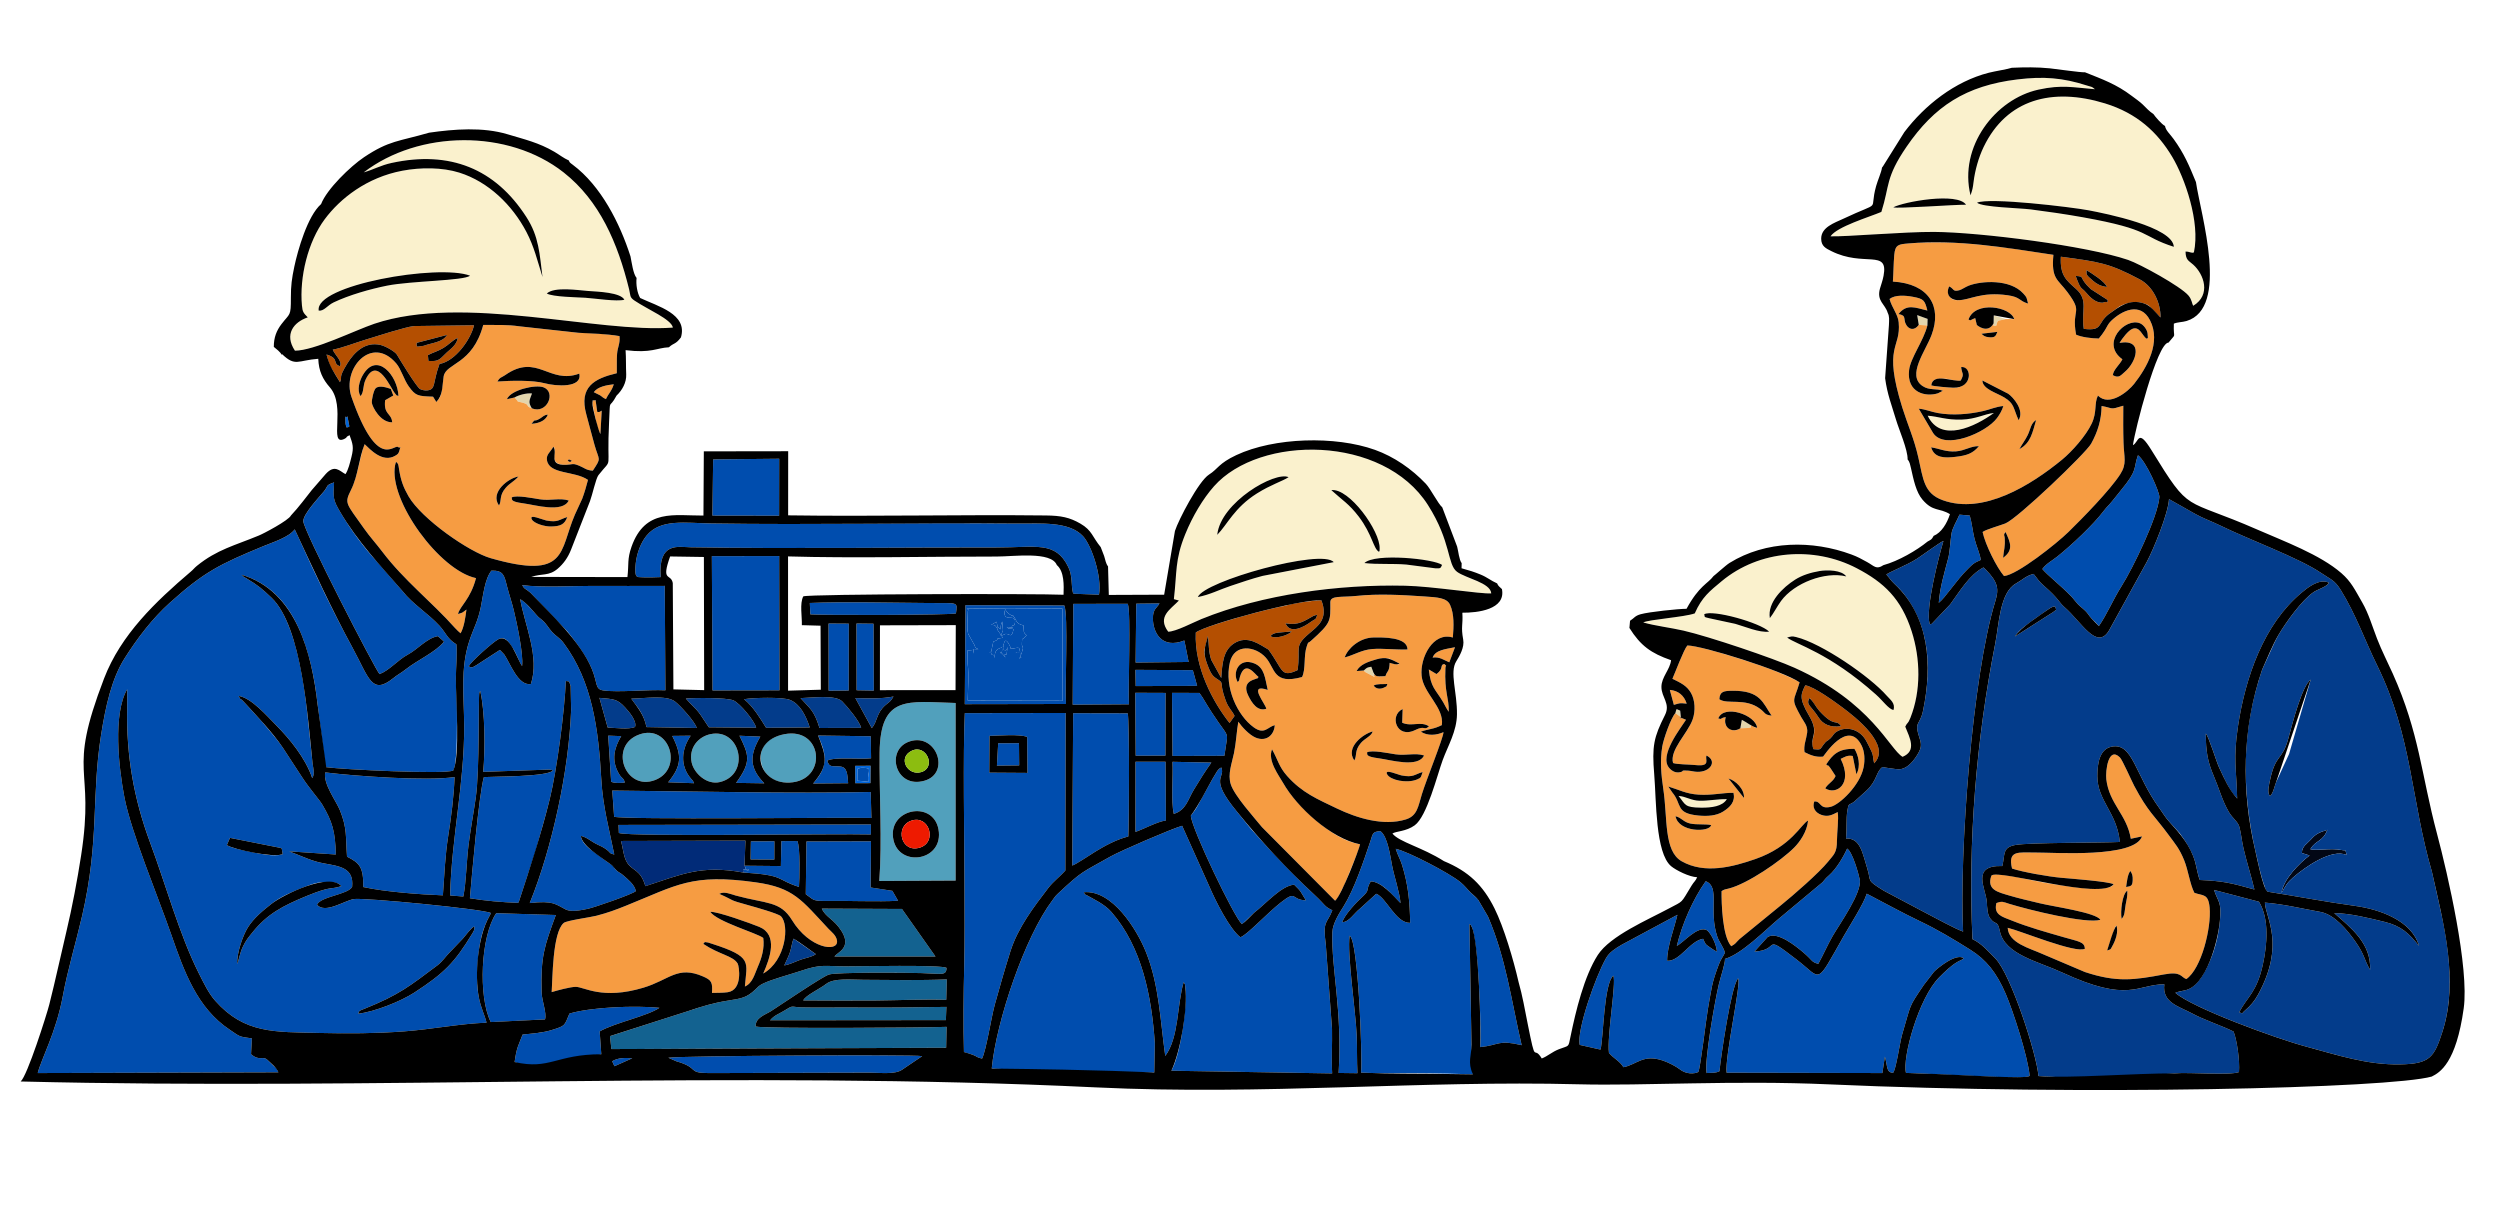
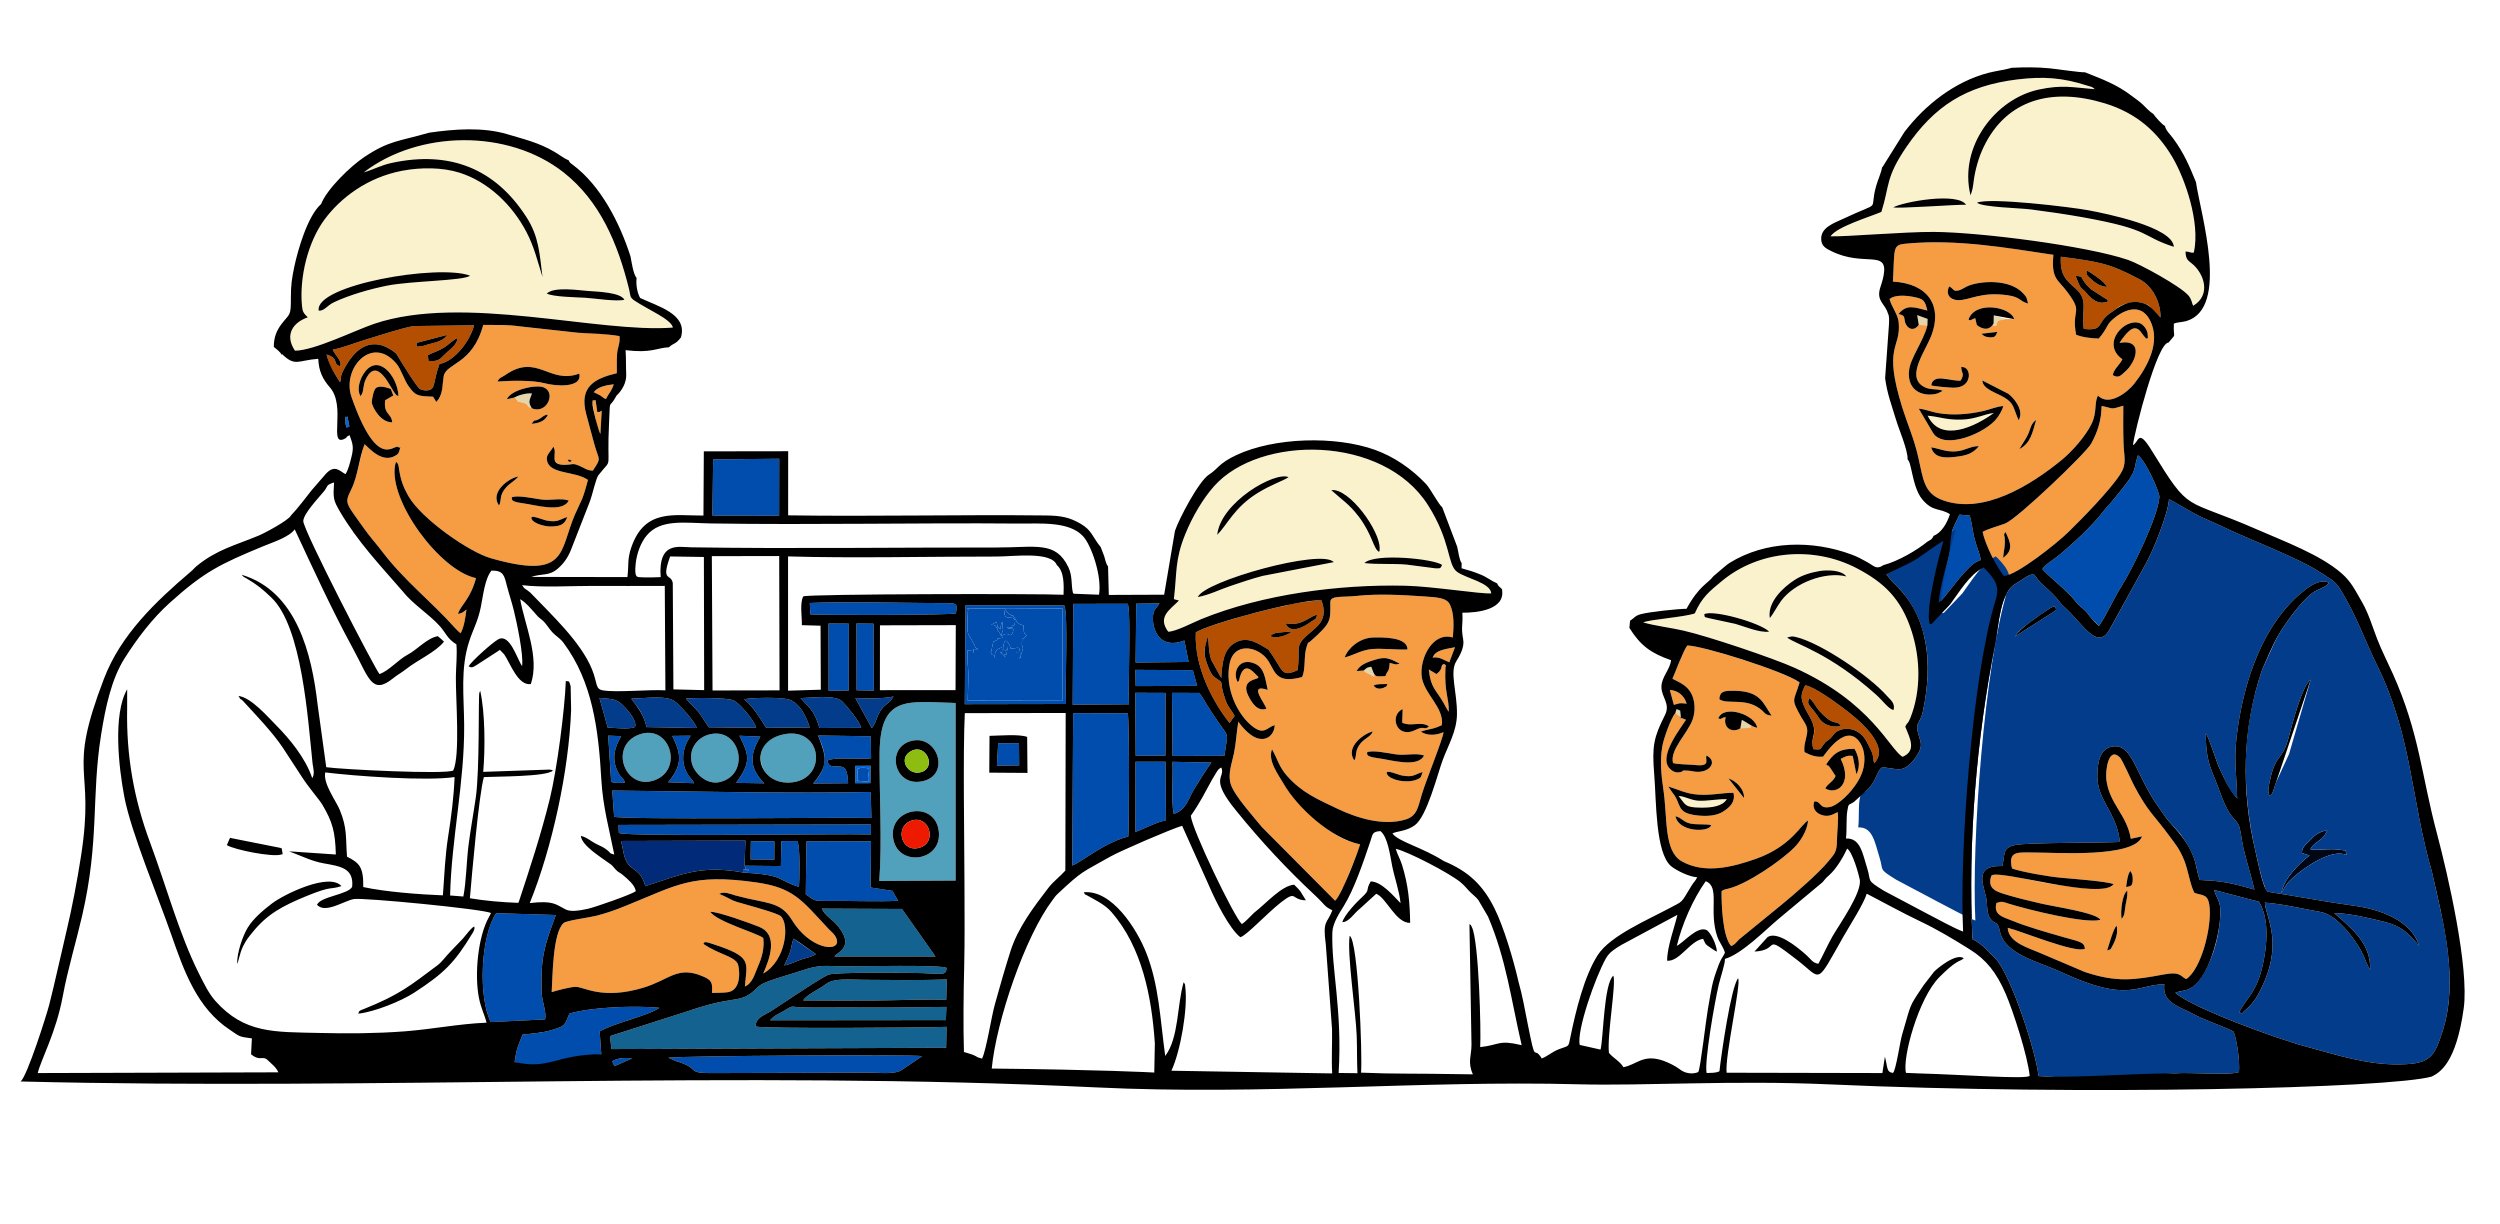
<svg xmlns="http://www.w3.org/2000/svg" xml:space="preserve" width="31.999mm" height="15.661mm" version="1.1" style="shape-rendering:geometricPrecision; text-rendering:geometricPrecision; image-rendering:optimizeQuality; fill-rule:evenodd; clip-rule:evenodd" viewBox="0 0 3199.9 1566.1">
  <defs>
    <style type="text/css"> .fil11 {fill:black} .fil8 {fill:#004DAE} .fil3 {fill:#012B78} .fil4 {fill:#020715} .fil0 {fill:#0265D8} .fil9 {fill:#033C8B} .fil6 {fill:#136290} .fil14 {fill:#150803} .fil5 {fill:#51A0BC} .fil13 {fill:#8CBD10} .fil2 {fill:#B44F01} .fil1 {fill:#E3D5AC} .fil12 {fill:#EE1A00} .fil7 {fill:#F69C42} .fil10 {fill:#FAF1CD} </style>
  </defs>
  <g id="Слой_x0020_1">
    <g id="_2685415385616">
      <path class="fil0" d="M1097.67 983.92c4.53,-0.87 2.76,-1.32 7.84,-1.14 6.26,0.24 5.69,1.3 6.59,1.67 0.81,5.31 -1.95,7.12 -0.7,16.18l-14.07 -1.43 0.34 -15.28zm-2.96 18.59l19.46 -0.1 0.18 -22.3 -19.75 0.13 0.11 22.27zm-650.98 -455.25c4.52,-1.96 4.11,2.65 0.96,-14.28 -2.61,3.2 -2.84,-4.82 -2.57,7.57 0.07,3.06 0.98,4.94 1.61,6.71z" />
      <path class="fil1" d="M658.62 508.73c7.66,7.74 0.12,3.84 10.28,6.66 10.2,2.85 2.76,4.11 11.82,7.24 -5.08,-8.4 -2.96,-9.99 0.2,-19.04 -7.29,-0.73 -17.36,2.17 -22.3,5.14zm1797.34 -92.9l11.04 0.75 0.25 -8.42 -13.34 -4.84 2.05 12.51zm-228.38 516.31c1.02,-0.08 7.56,-0.21 7.88,-0.26 9.31,-1.57 3.91,0.52 6.06,-3.82 -5.14,-2.41 -7.31,-4.41 -12.02,-6.73l-1.92 10.81zm324.15 -518.29c-0.49,4.27 -1.25,2.91 3.52,2.91 1.9,-8.86 2.17,-5.36 12.06,-8.41l-15.37 -4.69 -0.21 10.19zm-806.13 444.35c0.29,0.36 0.72,0.49 0.88,1.05 0.16,0.55 0.69,0.78 0.92,0.92l2.22 1.19c16.71,8.69 7.17,4.6 9.05,1.9l-3.49 -9.91c-6.51,1.42 -5,0.93 -9.58,4.85zm398.81 54.58l7 5 -0.8 -8.16c-5.84,-2.09 -4.18,-3.85 -6.2,3.16z" />
      <path class="fil2" d="M2697.76 383.99l3.94 3.95c-1.7,6.68 -2.74,9.22 -10.68,6.99l0.62 -7.57c-9.55,0.68 -16.94,-7.46 -21.73,-13.07 -6.4,-7.47 -6.35,-2.23 -13.1,-21.1 13.15,0.87 2.29,1.05 19.27,16.82l21.68 13.98zm-27.07 -38.21c6.55,3.96 23.6,14.65 26.09,21.5 -7.98,-0.88 -12.91,-3.78 -17.54,-7.68 -10.28,-8.67 -8.35,-8 -8.55,-13.82zm-3.55 75.15c24.63,2.99 17.81,-7.25 30.69,-17.87 0.27,-0.22 0.69,-0.53 0.98,-0.75l14.24 -10.19c8.73,-4.78 20.19,-7.22 30.88,-3.86 7.35,2.33 7.17,3.78 11.41,7.71l10.03 10.42c0.34,-18.7 -9.5,-39.7 -26.43,-48.72 -38.73,-20.65 -51.67,-22.53 -101.15,-29.09 -1.28,23.89 6.83,30.01 19.29,41.1 16.45,14.62 6.47,27.74 10.06,51.25zm-1040.85 393.34c3.07,-5.51 13.58,-4.53 27.09,-6.04 -4.54,4.93 -20.82,10 -27.09,6.04zm19.43 -38.99c0,0 -7.25,3.05 -0.98,8.15 2.47,2.01 1.64,1.4 6.25,2.76l5.28 -7.61 4.49 5.86c-10.04,-0.78 -1.87,-1.97 -10.53,4.23l-9.01 6.31c6.31,2.26 21.79,-2.53 27.82,-3.5 -2.76,-3.72 -1.97,-1.44 -1.23,-8.06 2.81,5.25 1.55,5.09 5.99,3.29 -3.04,-5.28 -0.42,-4.04 -7.25,-5.39l4.5 -1.12c0.21,0.03 0.73,0.23 0.93,0.29l8.33 6.48c0.26,0.3 0.72,0.83 1.05,1.26l4.49 -1.43c-1.48,7.2 -2.78,5.2 -7.75,8.95 -8.57,6.44 -26.87,16.79 -32.69,2.11 -3.85,2.07 -3.16,-4.7 -3.19,3.16 -0.28,-0.44 -0.59,-1.67 -0.71,-1.39l-2.79 -6.17c-4.46,7.14 -4.33,-2.28 -10.42,-0.03l-3.5 3.1c-0.19,0.18 -0.49,0.74 -0.76,1.07 -1.9,-3.29 0.29,3.28 -0.42,-3.95 -0.02,-0.28 0.07,-1.11 -0.18,-1.63l-10.42 1.62c-2.81,2.07 -0.51,-1.82 -1.68,2.77 -0.03,0.15 0.24,2.32 0.19,5.59 3.49,2.1 1.42,-0.35 4.21,0 0.26,5.87 2.6,2.32 0.34,10.45l-0.9 2.51c-0.41,1.66 -0.7,4.27 -0.77,6.33 6.25,0.46 7.58,4.55 9.11,10.11 19.33,26.33 15.5,36.43 37.31,26.38 4.38,-29.15 -5.34,-29.69 14.83,-46.92 11.02,-9.43 24.86,-18.33 15.69,-42.44 -6.96,-0.47 -39.25,4.07 -45.63,6.86zm683.11 134.79c20.34,22.07 20.67,9.43 27.6,19.35 -13.74,2.18 -23.27,-2.54 -28.69,-11.05 -10.18,-16.01 -16.38,-15.73 -11.8,-24.9 2.1,1.59 0.44,-0.15 2.57,2.41 0.41,0.49 1.55,2.28 2.12,3.1 1.34,1.9 2.16,2.91 3.72,5.05 2.23,3.08 2.03,3.38 4.48,6.04zm-7.62 48.87c10.3,0.99 8.17,0.25 12.73,-5.77 5.1,-6.72 4.03,-3.31 9.12,-8.31 3.87,-3.78 3.36,-5.8 8.56,-8.77 12.49,-7.15 29.83,-2.4 37.71,13.4 2,4 3.98,7.39 5.83,11.6 3.51,7.91 1.55,8 3.68,15.9 22.79,-22.99 -24.28,-59.36 -40.72,-71.6 -9.87,-7.35 -36.49,-26.73 -47.44,-28.22 -5.19,11.17 -8.9,15.6 4.92,39.01 13.11,22.19 2.33,26.02 4.15,38.3 0.09,0.51 0.26,1.03 0.36,1.5l1.1 2.96zm-1813.26 -505.1c2.89,4.92 25.37,41.81 29.62,44.1 2.02,1.09 6.3,2.23 9.54,1.76 11.1,-1.58 6.32,-8.71 15.43,-33.85 -2.02,-1.43 0.56,-0.28 -1.86,-0.37 -0.19,-0.01 -0.75,-0.03 -0.97,-0.03l-22.08 -2.4c-0.47,-0.1 -0.94,-0.23 -1.44,-0.3l-7.64 -0.47c9.67,-8.92 1.78,-8.96 11.86,-8.68 2.03,12.8 -2.19,2.64 5.26,8.01 -0.29,-7.69 -0.48,-3.74 1.02,-8.44 0.78,-2.46 10.2,-10.42 -9.78,-5.59l5.25 -4.94c-8.29,0.7 -9.47,3.15 -8.76,-3.81 -4.15,5.48 -3.5,-7.13 -3.5,6.93l8.72 0.53c-3.55,0.28 -5,1.39 -5.14,1.41 -11.24,2.29 4.24,-2.03 -9.34,-1.06 5.83,6.6 7.61,1.27 6.23,7.97 -6.69,4.26 3.88,-2.41 -9.16,0.64 -12.76,2.97 -4.91,-1.89 -4.05,-7.66 -7.11,-2.09 -0.26,0.06 -6.57,-0.82l-2.64 7.07zm1115.57 377.56c-1.53,-5.56 -2.86,-9.65 -9.11,-10.11 0.07,-2.06 0.36,-4.67 0.77,-6.33l0.9 -2.51c2.26,-8.13 -0.08,-4.58 -0.34,-10.45 -2.79,-0.35 -0.72,2.1 -4.21,0 0.05,-3.27 -0.22,-5.44 -0.19,-5.59 1.17,-4.59 -1.13,-0.7 1.68,-2.77l10.42 -1.62c0.25,0.52 0.16,1.35 0.18,1.63 0.71,7.23 -1.48,0.66 0.42,3.95 0.27,-0.33 0.57,-0.89 0.76,-1.07l3.5 -3.1c6.09,-2.25 5.96,7.17 10.42,0.03l2.79 6.17c0.12,-0.28 0.43,0.95 0.71,1.39 0.03,-7.86 -0.66,-1.09 3.19,-3.16 16.88,3.03 24.38,-3.38 35.95,-9.63 -0.33,-0.43 -0.79,-0.96 -1.05,-1.26l-8.33 -6.48c-0.2,-0.06 -0.72,-0.26 -0.93,-0.29l-4.5 1.12c6.83,1.35 4.21,0.11 7.25,5.39 -4.44,1.8 -3.18,1.96 -5.99,-3.29 -0.74,6.62 -1.53,4.34 1.23,8.06 -6.03,0.97 -21.51,5.76 -27.82,3.5l9.01 -6.31c8.66,-6.2 0.49,-5.01 10.53,-4.23l-4.49 -5.86 -5.28 7.61c-4.61,-1.36 -3.78,-0.75 -6.25,-2.76 -6.27,-5.1 0.98,-8.15 0.98,-8.15 -20.4,3.25 -103.6,25.6 -115.17,34.34 -2.03,44.67 22.24,89.28 43.25,115.82l6.43 -9.06c-3.35,-7.18 -7.61,-9.46 -11.39,-19.77 -9.71,-26.48 -0.07,-20.51 -12.17,-28.33 -6.04,-3.9 -8.21,-9.38 -11.95,-19.46 -2.01,-5.42 -3.48,-10.78 -3.11,-16.99l4.52 -17.95c1.4,11.38 0.58,19.83 4.23,30.74l12.81 23.25c1.3,-18.87 2.47,-35.38 16.3,-44.33 17.49,-11.34 33.15,1.83 44.05,7.86zm-1075.15 -369.44l-0.67 -7.38c7.02,-3.77 12.33,-4.71 20.09,-9.39 6.61,-4 11.95,-10.14 17.86,-12.57 -0.26,7.89 -9.24,14.41 -13.72,18.43 -8.63,7.76 -9.12,12.16 -23.56,10.91zm-40.42 -8.12l2.64 -7.07c6.31,0.88 -0.54,-1.27 6.57,0.82 -0.86,5.77 -8.71,10.63 4.05,7.66 13.04,-3.05 2.47,3.62 9.16,-0.64 1.38,-6.7 -0.4,-1.37 -6.23,-7.97 13.58,-0.97 -1.9,3.35 9.34,1.06 0.14,-0.02 1.59,-1.13 5.14,-1.41l-8.72 -0.53c0,-14.06 -0.65,-1.45 3.5,-6.93l38.89 -10.17c-5.63,9.57 -19.3,10.04 -30.13,13.98l-5.25 4.94c19.98,-4.83 10.56,3.13 9.78,5.59 -1.5,4.7 -1.31,0.75 -1.02,8.44 -7.45,-5.37 -3.23,4.79 -5.26,-8.01 -10.08,-0.28 -2.19,-0.24 -11.86,8.68l7.64 0.47c0.5,0.07 0.97,0.2 1.44,0.3l22.08 2.4c0.22,0 0.78,0.02 0.97,0.03 2.42,0.09 -0.16,-1.06 1.86,0.37 20.43,-3.58 40.01,-31.59 44.23,-49.55l-76.95 1.04c-10.1,0.86 -51.53,14.25 -61.8,17.38 -13.14,4.01 -30.13,10.65 -42.14,12.84 3.23,7.55 12.61,14.51 9.27,21.17 -10.37,-3.36 -0.1,-9.73 -17.25,-14.98 2.04,7.53 3.99,14.39 7.46,19.33l9.79 16.09c3.68,-7.72 -2.98,-3.74 9.21,-23.67 8.91,-14.58 23.02,-28.59 42.64,-23.97 7.19,1.68 18.91,8.86 20.95,12.31zm2183.69 -66.48l-0.62 7.57c7.94,2.23 8.98,-0.31 10.68,-6.99l-3.94 -3.95c-0.82,6.35 1.52,0.36 -6.12,3.37z" />
      <path class="fil3" d="M951.28 1116.79c4.17,-4.84 -6.12,-3.46 6.7,-4.24 0.03,4.23 0.57,-0.19 -1.74,1.73 -2.93,-3.24 -1.57,-3.22 -3.26,-6.2l1.15 -32.11 -159.22 0.44c2.61,9.26 3,20.15 7.93,27.94 6.58,10.41 17.17,8.37 23.2,29.89 46.06,-14.9 71.11,-27.45 125.24,-17.45z" />
      <path class="fil4" d="M2957.14 1086.97c6.86,-11.85 16.13,-9.4 21.76,-24.8 -10.74,3.26 -14.86,5.39 -20.66,11.93 -5.32,5.99 -11.93,9.04 -11.91,17.73l9.85 3.16c-12.9,9.56 -33.63,30.55 -35.96,47.97 5.72,-9.93 6.76,-12.71 15.02,-19.95 15.04,-13.14 49.73,-37.48 68.41,-28.53 -2.39,-8.44 0,-5.19 -6.63,-6.52 -13.59,-2.74 -31.99,1.18 -39.88,-0.99z" />
      <path class="fil5" d="M1143.08 1072.18c-5.31,-38.72 54.95,-48.61 58.63,-6.99 3.36,38.11 -53.4,45.1 -58.63,6.99zm21.86 -123.4c33.81,-10.39 51.88,40.62 18.59,50.45 -37.97,11.18 -50.94,-40.53 -18.59,-50.45zm-39.49 178.83l97.72 -0.52 0.01 -227.31c-60.84,-1.57 -96.49,-11.12 -97.31,63.62 -0.55,52.1 3.46,113.53 -0.42,164.21zm-121.27 -187.88c-18.71,3.53 -34.03,14.55 -29.78,36.78 3.35,17.43 19.85,27.54 40.48,24.77 44.49,-5.99 37.24,-70.6 -10.7,-61.55zm-185.63 0.32c-40.24,14.24 -18.52,73.1 19.87,58.39 36.9,-14.14 18.65,-72.03 -19.87,-58.39zm90.7 -0.33c-15.29,3.3 -27.99,17.26 -23.92,36.38 2.81,13.13 19.06,29.13 36.3,24.87 39.41,-9.71 26.4,-69.62 -12.38,-61.25z" />
      <path class="fil6" d="M967.26 1313.87c-0.69,-11.31 12.17,-14.91 19.62,-19.67 13.5,-8.65 65.14,-43.9 74.12,-46.83 9.63,-3.12 97.74,-2.44 118.05,-1.86 25.93,0.73 32.24,3.88 32.5,-6.65 -5.84,-4.2 -112.6,-1.96 -129,-2 -27.57,-0.06 -31.04,-3.13 -57.33,5.75 -13.62,4.6 -37.72,10.95 -48.72,16.42 -5.49,2.73 -6.22,4.21 -9.93,7.71 -10.7,10.06 -16.79,11.2 -34.91,14.02 -18.91,2.96 -33.84,7.62 -51.43,13.56l-99.48 31.85 1.78 16.59 428.52 -1.67 0.57 -26.76c-26.28,1.05 -235.47,2.61 -244.36,-0.46zm84.61 -150.9c5.04,11.33 15.35,13.13 25.17,28.63 13.88,21.85 -5.88,27.43 -8.97,32.74l129.34 -0.04 -42.92 -60.87 -102.62 -0.46zm-23.73 117.54c30.91,0.15 61.88,0.4 93.01,0.09 28.51,-0.27 62.37,-1.77 90.03,-0.87l0.73 -26.17c-34.26,1.5 -71.97,0.7 -106.55,0.53 -15.79,-0.07 -37.83,-2.54 -47.83,5.25 -8.53,6.64 -26.57,14.71 -29.39,21.17zm183.25 8.27c-40.94,0.64 -82.77,1.11 -123.58,0.73 -20.33,-0.19 -41.28,0.42 -61.5,-0.1 -14.66,-0.38 -10.08,-3.55 -22.23,4.03 -6.47,4.05 -13.35,6.15 -18.33,12.5l224.94 -0.23 0.7 -16.93z" />
      <path class="fil7" d="M699.12 666.18c15.36,2.93 16.29,-1.26 26.98,-4.38 -3.54,9.6 -8.79,11.82 -20.76,12.09 -8.37,0.2 -21.69,-3.9 -24.54,-8.95 -4.5,-7.93 13.71,0.35 18.32,1.24zm-29.16 -21.93c-17.6,-2.31 -14.15,-4.95 -15,-7.6 6.26,-3.34 27.66,1.2 36.27,2.47 14.18,2.08 24.93,-2.19 36.75,1.49 -7.93,16.26 -42.96,5.62 -58.02,3.64zm-31.29 2.76c-12.03,-16.9 12.5,-35.37 24.91,-37.07 -6.67,7.27 -10.73,8.02 -16.42,14.61 -8.64,9.99 -4.74,16.36 -8.49,22.46zm87.81 -57.31c2.41,-1.26 -0.55,-2.94 5.49,0 -1.74,1.08 -1.33,2.79 -5.49,0zm-46.15 -47.28c6.07,-8.03 1.79,-1.15 11.12,-6.91 3.92,-2.42 4.72,-4.35 9.76,-4.82 -2.3,6.48 -9.39,11.08 -20.88,11.73zm0.39 -19.79c-9.06,-3.13 -1.62,-4.39 -11.82,-7.24 -10.16,-2.82 -2.62,1.08 -10.28,-6.66l-9.81 2.26c4.81,-12 36.79,-19.17 47,-15.23 16.26,6.29 4.49,34.79 -15.09,26.87zm-178.71 17.89c-15.33,0.36 -25.46,-20.02 -26.04,-24.84 -0.45,-3.63 2.32,-16.45 4.97,-18.81 4.76,-4.25 15,-0.55 19.31,0.95l3.16 8.41 -10.45 6.02c-2.22,18.85 8.14,16.16 9.05,28.27zm134.76 -52.18c2.76,-5.59 5.39,-5.11 9.8,-8.21 41.01,-28.74 56.32,12.37 94.9,-1.93 4.23,18.7 -29.93,16.2 -44.12,12.38 -15.59,-4.2 -43.56,-3.5 -60.58,-2.24zm-175.31 18.62c-4.91,-7.5 -1.33,-19.52 2.85,-26.75 18.05,-31.12 44.67,0.56 45.71,26.59 -3.96,-1.52 -0.83,0.77 -4.44,-3.28 -5.47,-6.13 -22.67,-49.32 -37.58,-17.72 -3.91,8.29 -1.9,16.11 -6.54,21.16zm97.06 7.56l-4.22 -6.8c-19.5,-0.68 -22.3,-0.9 -31.07,-13.11 -6.35,-8.82 -9.62,-21.94 -16.1,-29.52 -31.47,-36.78 -69.85,6.91 -57.21,43.06 33.57,96.04 54.29,59.48 59.79,64.09 2.43,2.76 4.04,-4.35 1.23,5.45 -0.93,3.24 -2.51,4.13 -4.94,5.57 -16.38,9.72 -32.39,-8.33 -39.27,-14.74l-1.57 3.88c-4.43,14.57 -8.5,39.74 -15.76,54.48 -8.83,17.88 -6.76,16.49 16.58,49.63 7.39,10.5 15.59,19.41 23.12,29.36 28.24,37.33 63.59,64.47 93.36,97.99 2.27,2.54 0.98,1.27 3.37,3.54 1.6,1.51 3.03,2.61 3.71,3.2 4.52,-7.95 6.2,-20.43 7.5,-30.4l-2.41 1.81c-0.33,0.22 -1.87,1.32 -2.33,1.58 -5.29,3.02 0.16,1.17 -6.06,2.29 2.65,-10.53 15.9,-18.63 23.05,-45.91 -46.32,-9.71 -111.98,-99 -103.6,-144.48 0.46,-2.53 1,-3.5 1.39,-4.29 3.25,3.02 2.64,2.97 3.86,10.37 2.2,13.43 5.43,22.36 11.98,33.69 16.83,29.1 77.59,71.32 105.16,79.21 98.96,28.3 87.55,-9.01 107.81,-55.81l9.38 -20.4c3.22,-8.68 4.99,-15.28 7.34,-23.99 -16.87,-11.77 -49.37,-6.82 -52.47,-25.02 -1.26,-7.45 3.67,-9.77 8.26,-17.47 1.68,2.49 0.93,-0.14 1.54,4.19 0.72,5.27 -6.21,19.69 14.61,18.99 9.21,-0.31 7.66,-2.51 16.67,1.1 7.13,2.87 9,5.89 17.58,6.38 11.47,-17.44 8.03,-12.07 2.14,-33.14 -3.74,-13.39 -6.86,-25.79 -10.42,-38.7 -9.8,-35.48 10.27,-46.07 38.99,-52.9 0.24,-7.98 -0.28,-17.03 0.33,-24.75 0.72,-8.95 4.09,-13.24 3.11,-22.77 -12.39,-2.04 -28.88,-3.52 -41.96,-3.9 -3.54,-0.1 -6.96,-0.11 -10.5,-0.31l-75.58 -8.29c-15.63,-2.32 -30.53,-1.64 -46.37,-1.78 -13.76,51.24 -47.77,48.39 -50.68,65.93 -1.15,6.96 -1.84,20 -4.44,25.67 -1.79,3.92 -0.03,0.42 -2.12,3.47l-2.78 3.55zm1913.28 58.02c10.66,1.61 18.6,6.14 31.94,5.17 11.19,-0.8 19.01,-7.05 29.21,-6.63 -7.7,9.02 -14.73,11.97 -30.61,13.71 -12.41,1.36 -26.49,2 -30.54,-12.25zm112.96 2.26c3.29,-6.26 7.64,-11.69 10.63,-17.93 3.84,-7.95 3.87,-15.06 10.78,-19.27 -4.6,15.52 -6.75,29.48 -21.41,37.2zm-128.82 -51.69c8.15,0.54 15.66,4.05 24.59,5.6 18.62,3.24 39.05,1.65 57.72,-2.55 9.26,-2.07 16.14,-5.58 25.96,-6.47 -1.69,5.8 -5.09,11.37 -8.14,15.45 -13.97,18.81 -67.01,41.48 -81.77,19.11l-18.36 -31.14zm81.42 -36.11l32.91 16.86c6.53,4.4 21.33,21.44 13.45,33.99 -7.09,-16.02 -5.23,-21.17 -18.36,-29.17 -9.93,-6.03 -27.75,-10.64 -28,-21.68zm-27.2 -17.17c9.15,-1.19 16.17,14.51 2.29,23.48 -4.03,2.6 -7.62,3.05 -12.27,2.92 -5.84,-0.16 -24.53,-1.68 -28.25,-3.03 1.05,-8.3 6.95,-8.66 15.95,-8.57 9.29,0.08 13.71,3.96 21.75,2.48 5,-9.28 1.64,-7.73 0.53,-17.28zm46.39 -45.05c-2.17,5.93 -3.52,7.49 -10.65,6.87 -5.48,-0.48 -7.08,-2 -9.72,-4.48l20.37 -2.39zm156.38 14.08c31.33,-5.5 21.51,24.78 6.79,37.08 -5.23,4.37 -7.42,8.67 -15.38,4.27 0.58,-6.97 9,-13.5 12.26,-20.35 -28.42,-20.28 3.57,-53.94 22.6,-46.03 4.47,1.84 9.16,8.24 9.63,13.17 0.91,9.55 0.02,4.5 -1.29,6.62 -5.62,-3.9 -8.69,-16.15 -17.83,-12.82 -5.6,2.03 -13.34,12.42 -16.78,18.06zm-145.62 -30.51c-9.89,3.05 -10.16,-0.45 -12.06,8.41 -4.77,0 -4.01,1.36 -3.52,-2.91 -7.49,13.98 -21.2,2.47 -21.47,2.12l-2.07 -8.82c-6.49,2.2 -5.12,3.9 -8.61,1.84 8.49,-24.53 53.94,-16.47 58.55,-0.52l-10.82 -0.12zm-72.4 -41.79c6.63,3.3 4.22,7.25 13.04,4.9 2.92,-0.79 7.77,-4.27 12.14,-5.93 16.18,-6.14 52.67,-8.56 69.62,10.12 5.22,5.77 3.81,4.52 6.15,12.92 -11.97,-3.46 -9.52,-8.31 -26.04,-10.65 -33.97,-4.82 -47.89,5.99 -62.76,6.28 -4.36,0.09 -8.65,0.19 -11.98,-5.27 -2.7,-4.43 -2.23,-8.31 -0.17,-12.37zm-27.91 50.02l-11.04 -0.75c-5.95,8.17 -12.55,5.41 -15.7,0.55 -5.79,-8.91 1.27,-11.62 -9.18,-14.21 -0.18,-0.03 -0.75,-0.02 -1.06,-0.2 10.71,-13.61 21.47,-8.14 36.94,-4.46 -3.29,-13.14 -4.45,-14.98 -18.5,-17.61 -9.7,-1.82 -22.78,-2.79 -29.91,2.77 3.02,11.3 10.73,19.65 11.68,29.79 3.27,34.51 -20.55,28.63 4.61,109.16 6.67,21.34 15.09,39.78 20.5,63.73 6.39,28.22 7.13,46.13 31.26,54.88 44.13,16 93.54,-9.08 128.74,-33.62 8.41,-5.87 16.4,-12.01 23.88,-18.13 12.95,-10.62 30.78,-30.79 38.09,-46.32 7.06,-14.96 2.96,-25.9 7.97,-35.83 14.57,14.75 38.65,-5.21 46.36,-15.03 16.41,-20.88 34.75,-53.22 20.29,-81.37 -12.47,-24.28 -36.48,-12.13 -49.92,0.94 -3.7,3.58 -4.69,6.65 -7.66,11.59 -1.9,3.15 -5.36,7.87 -7.99,10.85 -8.94,-0.11 -22.24,-1.73 -29.07,-4.99 -6.31,-34.79 10,-26.18 -11.24,-54.65 -12.38,-16.6 -20.69,-16.48 -17.77,-47.52l-57.76 -8.78c-19.96,-2.37 -41.57,-4.95 -61.61,-6.26 -19.38,-1.27 -46.67,-1.21 -65.99,0.47 -12.66,1.08 -17.2,1.29 -18.35,14.86 -0.96,11.21 -0.92,22.73 -1.76,33.98 46,2.61 63.27,31.74 49.52,68.3 -8,21.26 -31.92,51.58 -11.6,65.34 9,6.1 17.91,2.74 26.05,6.16l-6.32 3.19c-15.5,4.93 -40.18,-0.46 -36.91,-29.54 1.78,-15.87 18.4,-37.23 23.45,-57.29zm-673.09 575.93c15.37,2.93 16.29,-1.25 26.99,-4.37 -2.37,6.4 -1.22,7.17 -7.35,9.63 -13.09,5.26 -33.87,0.74 -37.96,-6.49 -4.5,-7.93 13.71,0.35 18.32,1.23zm-29.15 -21.93c-17.93,-2.33 -14.17,-5.02 -15.01,-7.6 6.34,-3.39 27.54,1.19 36.26,2.48 14.18,2.06 24.94,-2.21 36.76,1.49 -7.94,16.29 -42.94,5.59 -58.01,3.63zm-31.3 2.76c-11.98,-16.83 12.09,-34.46 23.53,-37.08 -1.51,5.85 -9.98,8.75 -15.04,14.62 -8.64,9.99 -4.74,16.37 -8.49,22.46zm95.6 -43.68c-6.8,6.05 -4.46,-1.74 -17.59,4.72 -24.24,11.92 -33.5,-19 -16.13,-26.8l-0.59 17.46c12.29,5.52 23.5,-2.48 34.31,4.62zm-70.8 -52.23c4.49,-2.48 11.29,-1.53 17.62,-1.96 -2.35,4.3 0.74,1.85 -3.36,4.1 -6.24,3.41 -11.97,1.84 -14.26,-2.14zm-173.93 -4.29c-7.41,-11.98 1.36,-32.18 21.3,-23.92 13.04,5.41 13.52,18.93 17.01,33.86 -26.11,-9 -2.88,17.46 -1.8,24.13 -11.4,3.88 -18.69,-7.84 -23.11,-16.84 -8.7,-17.74 7.03,-20.23 9.42,-21.38 5.59,-2.71 -1.73,3.39 3.75,-2.46 -4.37,-2.93 -16.99,-23.08 -23.85,-0.18 -1.28,4.33 0.09,3.3 -2.72,6.79zm174.34 -9.88c-1.88,2.7 7.66,6.79 -9.05,-1.9l-2.22 -1.19c-0.23,-0.14 -0.76,-0.37 -0.92,-0.92 -0.16,-0.56 -0.59,-0.69 -0.88,-1.05l-9.23 0.71c4.38,-8.44 14.59,-11.86 24.92,-14.88 5.48,-1.59 11.18,-2.17 17.17,-1.01l12.97 6.35c-2.34,1.27 0.37,0.78 -3.53,0.93 -0.39,0.02 -0.9,0.02 -1.31,0.01l-7.89 -1.93c-0.42,12.24 -3.15,9.56 -5.38,17.01 -8.2,0.55 -8.59,1.5 -14.65,-2.13zm-37.5 -21.8c3.97,-11.77 19.3,-25.22 36.77,-25.51 11.85,-0.18 43.72,-0.85 43.55,15.36 -13.94,0.56 -31.76,-1.66 -45.15,-0.57 -13.85,1.13 -23.42,7.84 -35.17,10.72zm-54.56 25.12c-37.36,10.26 -34.13,-11.03 -46.48,-24.91 -13.07,-14.69 -40.27,-18.66 -45.97,6.35 -7.32,32.06 9.9,67.92 30.49,82.85 13.8,10 17.45,-0.16 27.01,-2.71 -0.59,12.09 -10.4,21.87 -24.51,15.94 -7.96,-3.34 -17.56,-13.65 -22.15,-20.33 -2.27,13.21 -2.72,26.51 -5.52,40.2 -2.66,13.02 -8.28,26.81 -4.12,39.9 4.66,14.69 30.06,42.69 39.98,54.89l93.56 94.17c4.2,-3.77 6.42,-10.36 9.25,-15.52 2.76,-5.01 2.37,-3.84 4.06,-8.33 5.45,-14.41 16.39,-38.36 18.66,-48.38 -15.56,-3.04 -26.8,-8.81 -40.03,-17.99 -21,-14.54 -45.86,-38.34 -58.55,-60.67 -5.34,-9.42 -20.12,-28.64 -14.1,-42.88 7.67,13.63 8.76,22.21 19.3,34.08 19.34,21.75 39.06,29.71 63.77,41.62 25.12,12.1 59.47,22.94 88.22,13.97 14.72,-4.59 15.68,-16.57 20.52,-32.35 5.53,-18.07 27.55,-72.21 27.63,-79.36 -8.88,4.02 -20.44,5.15 -29.03,-0.63 10.85,-3.75 15.83,-2.85 26.93,-8.36 3.2,-22.77 -23.69,-40.5 -25.89,-63.1 -2.3,-23.6 14.96,-56.76 39.97,-49.01 1.19,-14.61 1.88,-29.91 -3.55,-41.86 -4.2,-9.23 -16.69,-9.62 -33.23,-10.76 -27.87,-1.92 -58.67,-3.63 -86.42,-0.67 -19.22,2.05 -33.64,-0.9 -33.61,8.04 0.08,24.21 1.67,25.85 -24.8,49.5 -4.58,4.11 -2.79,-0.36 -5.35,6.93 -4.27,12.18 -1.04,29.22 -6.04,39.38zm523.56 189.51c-1.72,9.49 -41.81,9.42 -45.56,-11.35 7.93,1.87 9.96,7.53 19.14,9.41 8.37,1.71 20.25,0.31 26.42,1.94zm28.69 -41.26c2.42,11.39 -4.19,18.21 -13.42,24 -8.73,5.49 -20.44,6.1 -31.49,5.03 -30.02,-2.87 -20.66,-14.41 -33.44,-29.53l-5.16 -7.63c13.89,4.12 22.42,9.41 38.99,10.43 17.21,1.08 31.28,-2.66 44.52,-2.3zm13.36 6.52l-19.84 -24.94c9.17,2.72 20.57,13.5 19.84,24.94zm105.11 -42.71c8.32,-12.63 15.67,-20.73 36.33,-20.08 4.77,7.75 8.53,21.34 2.46,32.49l-4.7 -23.44c-6.93,-1.41 -10.93,1.7 -15.42,3.72 16.22,32.59 -6.03,46.73 -19.79,37.69 4.31,-6.95 10.2,-8.52 13.25,-15.79l-3.61 -5.56c-10.09,-16.17 -5.63,-2.48 -7.36,-8.48 -0.17,-0.53 -0.82,-0.29 -1.16,-0.55zm-95.81 -50.58c-2.15,4.34 3.25,2.25 -6.06,3.82 -0.32,0.05 -6.86,0.18 -7.88,0.26 -3.74,2.47 -9.11,4.48 -15.11,-0.1 -4.92,-3.76 -5.49,-8.06 -3.59,-14.17 -8.15,1.21 -3.94,3.42 -9.55,1.68 7.1,-18.58 48.13,-4.43 49.71,12.02 -4.84,-1 -3.65,-0.6 -7.52,-3.51zm-23.9 -43.92c35.81,-0.28 38.67,15.44 49.96,31.88 -9.62,-1.26 -7.61,-3.42 -14.77,-8.8 -19.23,-14.49 -41.87,-5.06 -52.12,-12.24 0.58,-10.15 5.88,-10.75 16.93,-10.84zm-66.21 33.64l-7 -5c-5.61,5.89 -15.2,33.14 -16.79,42.85 -2.99,18.2 -1.33,36.59 1.35,54.27 5.64,37.39 0.42,79.42 23.54,92.52 29.46,16.7 65.28,7.27 94.26,-2.84 46.6,-16.24 58.82,-45.27 67.52,-49.27 -1.37,14.62 -11.02,27.71 -17.59,34.37 -16.75,16.96 -60.32,46.8 -83.93,52.6 -4.85,1.2 -5.6,0.98 -9.2,3.32 -0.21,14.68 0.86,57.87 12.37,70.54 6.18,-3.47 4.9,-3.65 10.49,-9.07l53.18 -43.42c15.89,-12.84 48.99,-41.66 60.22,-55.67 7.6,-9.45 11.39,-11.39 11.43,-27.21 0.03,-10.71 2.43,-27.41 0.96,-36.34 -6.61,3.22 -12,6.77 -20.96,3.56 -7.48,-2.69 -11.99,-8.98 -9.06,-17.08 9.07,-1.07 6.16,10.49 21.07,6.78 11.45,-2.85 37.54,-27.46 42.12,-50.71 1.84,-9.38 1.32,-19.82 -2.5,-27.54 -17.53,-35.4 -48.43,13.47 -49.4,14 -9.04,1.05 -16.3,-1.89 -23.73,-5.72 -1.47,-8.44 2.29,-16.65 3.36,-24.87 1.12,-8.7 -4.42,-14.17 -7.66,-20.04 -13.8,-24.91 -9.36,-19.15 -2.02,-44.42 -5.58,-3.89 -25.55,-12.19 -33.21,-15.27 -19.07,-7.69 -92.9,-31.77 -110.44,-31.93 -4.43,4.74 -16.05,35.82 -19.14,42.63 10.52,5.22 18.21,8.59 23.7,18.02 5.37,9.22 6.06,23.4 2.12,34.26 -6.46,17.82 -29.61,38.9 -25.02,55.57 5.74,1.92 20.17,1.67 29.02,2.61 20.11,2.13 11.36,-7.54 13.89,-12.19 13.98,6.94 5.07,21.43 -12.03,20.84 -4.21,-0.15 -7.69,-1.25 -11.36,-1.51 -10.65,-0.72 -5,0.51 -9.61,1.77 -5.99,1.66 -10.89,-0.79 -14.72,-5.11 -13.84,-15.62 15.01,-51.54 21.41,-61.79 -0.39,-0.2 -0.98,-0.37 -1.22,-0.48 -0.22,-0.1 -0.89,-0.37 -1.15,-0.5 -12.4,-5.79 -0.68,2.71 -4.27,-2.53zm545.62 298.76l9.39 -27.64c1.63,-4.38 1.27,-2.72 2.52,-4.26 2.18,5.77 0.54,12.06 -1.42,17.75 -1.15,3.38 -2.3,5.88 -3.82,8.52 -2.64,4.61 -1.22,4.04 -6.67,5.63zm18.53 -40.49c-1.77,-8.98 0.83,-32.16 7.33,-36.04 0.37,7.67 -1,11.13 -2.14,17.84 -1.55,9.15 -0.89,13.87 -5.19,18.2zm5.77 -40.73c1.04,-6.09 1.58,-15.6 5.43,-20.55 2.32,3.54 3.25,6.14 3,11.82 -0.31,7.44 -2.06,7.66 -8.43,8.73zm-80.02 64.23c19.62,5.72 26.59,5.81 27.33,14.74 -11.42,6.61 -82.3,-22.89 -98.85,-26.75 0.97,19.5 27.96,26.07 44.68,33.6l54.17 23.03c41.02,13.63 63.26,10.14 101.14,3.06 22.61,-4.23 21.31,3.38 28.65,5.94 19.35,-13.25 32.2,-65.73 29.83,-91.48 -1.68,-18.37 -8.61,-14.83 -19.55,-18.94 -5.67,-10.94 -7.92,-28.97 -12.98,-41.45 -6.3,-15.53 -11.41,-20.9 -20,-32.62 -17.91,-24.46 -26.2,-29.1 -44.08,-62.94 -3.39,-6.43 -15.06,-33.14 -18.31,-36.32 -15.01,-14.67 -18.54,17.95 -17.37,27.96 3.72,31.71 26.42,45.28 31.36,76.22l14.39 -3.09c-9.93,28 -111.64,20.58 -136.29,20.71 -21.72,0.11 -35.83,-3.54 -30.11,20.47 13.44,4.58 46.71,10.37 63.14,11.84 11.65,1.06 60.87,4.77 66.92,8.31 -1.46,1.88 -1.54,2.73 -7.78,4.34 -17.32,4.42 -57.45,-2.88 -73.83,-5.21 -20.37,-2.88 -69.61,-16.14 -74.86,-10.2 -6.52,18.26 8.55,21.15 22.89,25.47 12.3,3.7 26.15,6.81 39.22,9.96 18.76,4.52 72.33,11.93 77.36,21.13 -18.16,5.38 -91.68,-12.76 -116.76,-20.51 -7.71,-2.39 -7.13,-3.05 -13.24,-2.09l-3.07 1.15c-3.74,15.17 7.58,17.5 19.61,22.35 21.92,8.81 43.74,14.73 66.39,21.32zm-1720.58 -55.39c5.97,-3.78 15.02,0.47 21.08,2.13 39.44,10.77 56.86,6.7 71.95,31.46 22.31,36.62 59.08,41.5 57.63,26.65 -0.68,-7.05 -7.54,-11.92 -10.86,-15.46 -34.67,-37.03 -44.42,-52.73 -93.1,-59.58 -82.22,-11.57 -100.63,3.52 -166.13,29.88 -13.32,5.35 -22.95,8.98 -37.98,12.9 -7.84,2.06 -38.05,6.03 -41.77,9.2 -14.51,12.34 -14.21,72.14 -15.41,88.53 7.05,-2.15 23.71,-6.7 30.79,-6.73 10.81,-0.05 33.75,16.96 86.62,1.07 33.42,-10.05 43.56,-28.58 76.25,-14.41 11.1,4.81 12.38,7.59 11.53,21.1 6.08,-0.19 14.24,-0.02 20.06,-0.88 19.76,-2.92 14.53,-33.75 12.87,-36.6 -5.88,-10.13 -23.32,-11.36 -44.09,-25.29 3.38,-3.27 -0.13,-2.39 6.21,-1.73 0.58,0.06 4.33,1.4 5.31,1.71 52.13,16.79 44.23,22.96 41.74,54.59 9.95,-4.28 12.39,-15.73 16.77,-25.75 4.58,-10.46 8.56,-23.05 6.77,-36.42 -8.44,-6.43 -58.83,-20.64 -67.87,-33.39 8.55,-0.87 52.84,15.11 62.84,19.27 24.27,10.1 13.73,39.94 4.93,59.71 29.1,-16.53 33.89,-62.38 22.66,-73.37 -3.53,-3.45 -33.18,-11.77 -40.67,-13.85 -28.6,-7.91 -16.37,-5.15 -38.13,-14.74zm1646.32 -463.2c6.34,13.71 10.42,23.14 -3.18,33.05 0.97,-10.95 2.82,-13.44 2.08,-25.57 -0.28,-4.48 -1,1.45 -0.3,-4.07 0.46,-3.72 -0.47,-1.31 1.4,-3.41zm-29.4 -0.03c3.44,16.25 18.19,45.73 27.43,56.39 17.01,-1.56 67.39,-41.65 82.47,-56.39 17.5,-17.11 53.29,-53.55 66.36,-74.01 8.71,-13.64 4.73,-21.35 4.12,-40.02 -0.51,-15.65 -0.42,-31.91 -0.28,-47.59 -18.09,5.57 -11.69,3.26 -27.78,0.33 -0.28,18.32 -5.1,33.25 -13.35,48.22 -6.58,11.93 -94.27,96.01 -109.95,102.18 -6.35,2.49 -24.79,7.67 -29.02,10.89zm-698.95 181.83l-9.89 -5.88c2.64,23.68 8.34,24.86 18.38,41.84 2.5,4.24 4.48,8.9 7.19,12.35 0.38,-18.56 -5.71,-24.13 -4.28,-55.8 0.24,-5.37 2.74,-1 -1.4,-5.41 -6.49,1.33 0.12,5.36 -10,12.9zm-4.96 -21.07c8.93,-1.34 14.66,3.36 21.32,6.08l7.31 -19.35c-12.45,2.55 -25.05,3.44 -28.63,13.27zm-1073.71 -339.71l8.02 3.99c3.7,2.38 2.54,2.59 7.55,4.89 3.87,-8.31 6.82,-9.12 10.04,-18.99 -8.91,1 -20.56,2.98 -25.61,10.11zm1382.47 400.23c7.82,-2.11 6.25,-2.69 16.44,-1.55 -3.38,-10.53 -10.71,-16.66 -21.62,-17.62l5.18 19.17zm-1374 -346.6l1.68 -30.01c-3.76,2.35 -2.83,1.76 -5.69,1.63l-2.22 -15.24c-4.91,2.09 -3.02,-2.65 -3.97,3.61 -0.16,1.05 0.66,4.59 0.92,5.81 2.17,9.83 4.76,27.01 9.28,34.2z" />
-       <path class="fil8" d="M912.02 883.77l85.77 -0.15 -0.43 -171.92 -86.22 0.16 0.88 171.91zm-60.33 -0.19l-0.8 -133.65c-31.3,0.15 -62.1,0.09 -92.92,0.02 -27.69,-0.07 -63.51,2.27 -89.68,-0.99 3.32,5.79 4.23,4.09 10.49,9.57l47.85 50.15c10.81,13.44 24.47,31.78 31.04,47.88 7.36,18 3.85,25.55 14.33,27.14 18.92,2.85 57.47,-1.3 79.69,-0.12zm-277.99 186.61c3.89,-24.53 7.25,-50.98 8.16,-75.59 -35.43,5.47 -128.35,-1.29 -165.55,-5.94 -3.1,14.27 14.04,36.68 18.74,48.35 9.47,23.47 7.24,33.65 9.12,59.49 16.05,8.09 21.19,13.46 20.79,38.89 27.74,6.13 72.76,9.54 101.94,10.63 1.82,-25.72 2.89,-51.13 6.8,-75.83zm271.94 -331.5c-3.4,-45.79 22.97,-38.4 38.65,-38.16 126.27,2.02 263.72,0.09 391.25,0.25 50.4,0.06 75.57,-8.65 91.83,25 5.83,12.05 3.24,22.64 6.1,33.68 0.4,0.24 1.07,-0.01 1.3,0.52l31.93 1.23c4,-23.22 -9.63,-63.37 -20.59,-75.04 -18.09,-19.25 -54.82,-15.78 -82.49,-16.03 -65.16,-0.57 -131.34,-0.48 -196.51,0.07 -64.95,0.56 -131.57,0.8 -196.5,-0.21 -33.48,-0.5 -65.19,-6.29 -83.1,15.67 -7.27,8.94 -12.38,22.21 -13.83,35.64 -2.08,19.33 2.07,17.15 7.23,17.57 5.39,0.44 19.16,0.19 24.73,-0.19zm1288.26 491.02c-0.23,-17.57 9.52,-42.69 13.11,-58.78l-71.17 38.24c-8.84,5.18 -15.95,9.8 -20.15,17.19 -13.73,24.14 -37.88,93.12 -33.68,111.1l26.64 5.99c3.71,-14.84 4.16,-84.48 16.4,-94.66 3.81,10.24 -8.31,76.83 -5.67,98.84 5.93,7.17 13.35,9.95 18.58,18.34 17.12,-3.25 25.05,-17.29 50.96,-8.31 6.95,2.41 16.24,7.2 20.75,10.73 11.93,9.31 23.71,4.12 24.1,3.73 2.9,-5.57 9.77,-66.8 12.32,-80.82 4.85,-26.57 4.43,-31.74 13.8,-56.4 2.81,-7.4 4.9,-9.28 7.98,-15.35 -1.9,-7.53 -7.11,-13.08 -9.73,-20.59 -11.52,-33.12 4.04,-63.99 -14.92,-71.01 -16.51,23.35 -30.3,55.02 -36.97,82.74 8.8,-4.23 26.79,-26.69 38.82,-19.93 5.27,4.52 11.61,17.37 12.6,27.28 -2.35,-0.74 -8.65,-5.18 -10.43,-6.49 -4.56,-3.33 -3.68,-2.1 -7.35,-9.93 -16.93,2.6 -29.89,29.35 -45.99,28.09zm-867.37 -287.84c12.6,-0.24 37.78,-2.48 48.19,1.34l0.4 46.09 -48.88 -0.34 0.29 -47.09zm-32.72 404.67l4.64 1.53c0.45,0.13 0.99,0.27 1.48,0.4 2.11,0.62 2.79,0.61 5.29,1.63 6.35,2.58 4.34,3.18 11.79,4.86 5.55,-11.44 11.61,-52.12 16.37,-69.38 6.46,-23.36 12.74,-45.14 19.88,-67.79 9.64,-30.59 30.4,-57.55 48.53,-81.22 6.45,-8.43 15.16,-14.76 21.83,-22.28l0.42 -201.71 -129.12 0.21c-2.46,50.87 -0.57,160.39 -0.44,217.29 0.08,35.15 0.47,75.38 -0.35,107.23 -0.87,34.09 -1.31,76.48 -0.32,109.23zm552.69 -260.11c1.98,7.24 5.62,12.76 8.13,20.86 7.93,25.5 9.86,47.23 10.33,73.95 -18.41,0.51 -30.39,-32.21 -43.43,-37.25l-21.15 19.31c-7.23,5.59 -13.85,17.11 -22.23,17.02 2.4,-8.98 18.44,-25.87 24.99,-31.79 11.49,-10.38 4.09,-8.3 11.37,-20.35 8.5,0.23 16.94,6.93 22.03,11.42l16.11 16.39c-1.34,-14.72 -7.73,-32.58 -10.74,-47.74 -2.53,-12.82 -5.63,-37.58 -15.11,-44.49 -10.61,0.93 -9.47,3.32 -12.87,13.33 -8.66,25.49 -20.46,61.01 -34.28,83.16 -4.81,7.72 -13.93,21.35 -14.29,33.02 -1.46,47.17 12.99,99.48 8.03,180.08l24.11 0.32c-0.82,-15.86 -0.33,-32.08 -0.97,-48.21 -1.24,-30.72 -12.55,-105.46 -9,-127.71 10.96,5.65 16.47,153.95 14.56,175.19 45.05,1.88 52.86,-0.87 143.17,2.18 0,-13.42 -1.74,-23.76 -1.8,-38.01l-2.63 -154.29c2.9,2.26 0.96,-0.17 3.05,3.75 2.7,5.06 4.99,25.43 5.72,31.25 3.16,25.19 6.55,100.52 4.98,122.44 25.19,-2.66 22.81,-9.73 53.1,-2.47 -13.68,-59.11 -19.77,-110.02 -43.06,-164.59l-12.38 -21.15c-0.22,-0.33 -0.48,-0.77 -0.7,-1.08l-9.07 -8.48c-4.52,-4.41 -7.51,-8.71 -13.09,-13.31 -14.15,-11.67 -67.4,-39.38 -82.88,-42.75zm-1120.7 -319.53c5.84,33.19 25.23,74.14 13.67,108.68 -16.54,2.44 -26.33,-26.77 -34.08,-37.98l-5.49 -5.74 -29.42 19.07c-6.35,4.14 -7.05,3.68 -10.67,1.94 3.47,-6.3 30.21,-30.27 37.81,-34.48 9.64,-5.34 14.83,5.5 18.82,11.36 4.89,7.17 7.75,17.25 11.85,22.76 1.96,-14.9 -6.87,-55.93 -10.59,-71.12 -2.71,-11.09 -6.07,-20.71 -8.84,-31.43 -3.44,-13.29 -4.29,-19.97 -19.83,-19.59 -8.7,10.84 -10.76,33.04 -13.66,46.9 -3.89,18.67 -9.15,26.47 -14.66,43.16 -11.67,35.35 -6.81,70.64 -6.58,107.88 0.49,73.64 -16.39,145.69 -17.98,217.86l16.93 1.35c3.73,-19.06 4.06,-45.36 6.6,-65.43 2.55,-20.26 6.35,-40.53 9.29,-60.97 5.17,-35.83 3.19,-128.79 4.56,-134.28l1.13 -2.61c6.3,27.59 6.45,74.3 3.85,103.72l84.9 -2.92c3.92,0.54 3.11,0.66 4.26,1.18 -6.74,8.18 -74.98,7.59 -88.3,8.43 -6.38,21.85 -15.5,126.58 -17.92,155.09 20.24,3.36 40.7,5.11 61.77,5.89 0.31,-0.42 0.66,-0.99 0.85,-1.32l21.12 -63.93c6.04,-21.97 13.04,-45.49 18.46,-67.47 9.36,-37.94 19.23,-114.52 20.59,-151.33 3.84,1.3 3.87,-1.78 6.18,6.74l0.61 30.47c-2.84,77.01 -24.1,175.98 -52.98,247.12 30.71,-3.54 33.14,1.74 46.16,8.24 6.69,3.34 18.26,1.2 28.08,-0.86 8.21,-1.7 57.48,-18.78 61.56,-22.68 -1.35,-8.29 -10.78,-15.56 -16.2,-20.34 -4.11,-3.64 -5.99,-3.17 -9.97,-7.68 -2.84,-3.2 -0.83,-2.01 -3.83,-4.84 -1.84,-1.74 -2.93,-2.06 -5.29,-3.62l-21.15 -15.67c-5.09,-3.75 -13.22,-10.64 -13.93,-18.54 8.29,1.91 12.73,7.07 21.54,11.19 4.44,2.08 7.1,3.18 11.19,6.23 6.52,4.87 2.65,4.55 10.08,6.48 -6.59,-32.82 -14.6,-60.9 -16.63,-96.5 -3.6,-63.06 -11.14,-124.7 -48.31,-174.43 -4.68,-6.26 -9.33,-8.25 -14.42,-13.68 -5.06,-5.43 -7.32,-10.72 -12.73,-15.32 -3.88,-3.31 -4.37,-3.12 -7.43,-6.71l-6.53 -7.36c-5.22,-5.09 -7.4,-8.91 -14.44,-12.91zm1661.56 466.8c5.9,-10.39 11.82,-24.21 18.32,-35.47 8.96,-15.52 38.05,-56.12 34.72,-72.62 -1.52,-7.56 -9.29,-35.18 -16.12,-39.5 -5.1,11.28 -13.96,26.11 -23.11,34.19 -5.52,4.88 -4.07,4.06 -8.43,8.96l-56.46 47.08c-17.6,14.82 -46.67,44.54 -68.37,51.03 0.22,6.1 -5.28,21.87 -7.88,32.64 -5.14,21.42 -18.83,99.39 -15.58,113.45 6.34,-0.54 10.73,0.35 16.39,-2.29 2.13,-20.22 14.8,-108.19 23.87,-118.99 4.34,6.43 -17.14,99.59 -14.7,120.86l199.38 0.43 3.21 -21c3.84,13.96 1.61,19.68 10.37,20.84 3.87,-3.61 8.96,-39.93 11.69,-49.08 12.27,-41.03 7.37,-33.24 27.74,-63.48l13.03 -16.86c3.28,-3.65 28.52,-24.82 38.16,-17.32 -3.12,2.72 -4.22,2.33 -8.44,4.81 -8.23,4.84 -15.85,12.4 -22.88,19.41 -26.51,26.42 -47.63,103.49 -42.67,122.47l15.69 0.63c64.49,2.68 138.85,7.84 142.62,3.11 -2.47,-25.43 -21.35,-83.42 -30.7,-105.03 -11.78,-27.25 -24.95,-43.63 -45.51,-56.51 -21.68,-13.58 -42.07,-25.86 -64.84,-36.66 -20.6,-9.78 -46.96,-24.24 -67.49,-34.93 -3.67,12.56 -22.06,41.27 -29.08,53.59 -37.07,65.05 -27.48,56.31 -60.28,31.05 -46.31,-35.66 -19.41,-12.32 -54.39,-10.54l16.85 -18.58c12.25,-7.87 36.48,11.88 45.47,19.47 12.78,10.77 10,12.3 19.42,14.84zm-621.98 -68.57c-11.11,-5.44 -7.63,-5.52 -22.59,-19.49 -25.63,-23.92 -58.5,-58.41 -81.79,-84.86l-17.98 -22.21c-36.16,-43.78 -14.12,-41.99 -19.74,-56.21 -4.85,2.02 -6.19,6.5 -11.63,15.1l-17.53 31.67c-3.67,7.21 -5.53,8.92 -9.94,14.98 1.13,16.65 55.45,130 65.41,138.73 2.31,-1.49 0.73,-0.34 2.98,-2.48l12.5 -11.95c15.8,-12.23 35.13,-34.79 51.41,-36.04 9.67,9.16 8.16,9.34 15.02,19.96 -19.48,-0.16 -10.77,-13.93 -32.08,2.81 -18.34,14.42 -42.99,41.49 -51.77,44.5 -13.79,-10.64 -31.65,-45.9 -40.63,-67.07l-33.91 -75.59c-13.3,3.76 -79.26,32.21 -91.92,39.43 -37.47,21.32 -34.67,17.14 -67.08,47.39 -3.94,3.68 -3.95,4.42 -7.16,8.65 -35.04,46.51 -71.64,154.07 -77.58,215.26 143.93,7.2 204.19,4.86 208.07,5.11l0.73 -37.48c-4.06,-59.93 -16.49,-123.19 -55.64,-168.1 -8.91,-10.23 -23.47,-16.62 -30.21,-20.69 -4.33,-2.61 -2.83,-0.1 -5.06,-4.5 36.27,-3.28 67.84,47.22 79.72,77.08 16.63,41.82 18.04,86.14 24.48,132.48 17.63,-23.5 14.97,-65 23.6,-94.52 2.48,4.3 1.49,2.05 2.07,6.53 2.75,21.42 -5.07,80.57 -16.43,104.1 -0.25,0.5 -1.15,2.37 -1.34,2.77l205.79 3.45c-1.09,-18.37 0.22,-38.08 -0.19,-56.82l-7.96 -108.17c-4.3,-31.86 1.7,-25.99 8.38,-43.82zm-1246.79 132.36c0.94,-4.23 2.15,-3.99 7.65,-6.2 45.2,-18.22 57.74,-28.9 93.7,-55.74 6.03,-4.49 10.79,-11.77 16.21,-17.11l16.34 -17.09c3.72,-4.46 11.04,-14.2 14.44,-15.46 1.35,3.33 -1.35,7.18 -2.86,9.67 -22.11,36.4 -35.53,50.1 -73.89,74.99 -16.85,10.94 -50.27,24.44 -71.59,26.94zm-155.03 -63.67c-0.5,-14.06 7.2,-36.21 13.51,-46.44 7.55,-12.25 20.15,-22.54 30.58,-30.63 12.19,-9.43 25.23,-14.85 40.49,-20.9 13.9,-5.52 22.14,-8.15 37.68,-6.49 5.27,0.56 8.13,1.31 11.19,4.8 -14.88,4.99 -11.44,-0.92 -44.53,12.68 -30.61,12.58 -50.56,23.09 -69.43,46.69 -5.15,6.43 -7.97,9.53 -11.99,17.8 -4.48,9.24 -5.24,18 -7.5,22.49zm-9.2 -161.39l64.67 12.84c2.44,1.92 0.83,-2.18 1.97,3.01 1.82,8.25 -0.49,4.34 -1,5.43 -8.53,3.03 -28.24,-1.04 -36.65,-2.82 -8.35,-1.77 -25.91,-4.93 -33,-9.15l4.01 -9.31zm191.48 -209.6c12.56,-4.71 23.64,-18.29 36,-24.86 12.59,-6.68 24.3,-21 38.55,-23.72 3.22,2.55 5.32,4.65 7.94,7.04 -10.52,13.3 -33.74,23.42 -48.68,35.22 -6.2,4.9 -10.32,6.72 -16.47,11.67 -27.31,21.99 -30.89,-0.4 -51.61,-38.51 -24.47,-45.05 -47.86,-93.77 -69.3,-141.36l-5.02 -10.79c-7.41,10.09 -27.16,16.18 -40.89,21.87 -54.66,22.63 -74.99,32.46 -119.2,72.31 -22.24,20.04 -41.36,45.22 -57.55,70.72 -16.85,26.55 -24.43,61.77 -30.17,97.82 -12.77,80.19 -1.92,134.93 -24.3,231.92 -7.9,34.22 -18.35,68.22 -24.84,103.24 -8.54,46.11 -27.92,81.09 -31.99,98.08l308.03 -0.94c-2.59,-5.61 -2.08,-4.59 -6.19,-8.28l-7.88 -7.68c-6.29,-5.74 -9.43,2.35 -20.89,-7.19l1.05 -20.29c-17.65,-2.22 -15.48,-2.6 -28.07,-10.91 -42.2,-27.83 -58.9,-75.48 -74.94,-121.48 -17.32,-49.72 -51.48,-131.05 -60.2,-176.53 -7.29,-37.99 -14.85,-106.02 3.58,-137.92l-0.03 25c-1.15,59.97 8.54,115.12 29.31,171.01 20.47,55.09 37.24,117.23 62.37,167.43 6.74,13.44 12.84,25.99 21.04,35.24 37.47,42.26 76.06,39.84 132.98,41.21 36.81,0.89 72.59,0.72 109.27,-2.05 35.15,-2.65 70.69,-9.81 105.08,-11.11 -2.34,-9.67 -7.17,-18.38 -9.81,-31.91 -2.86,-14.57 -2.76,-25.32 -1.91,-40.05 1.26,-21.82 4.1,-44.46 14.94,-63.6l1.84 -3.51c0.14,-0.28 0.42,-0.82 0.58,-1.24 -8.97,-5.09 -164.45,-20.07 -175.65,-17.9 -13.05,2.54 -36.36,18.94 -47.01,7.37 4.17,-10.73 39.74,-13.03 44.98,-23.02 2.39,-24.38 -15.6,-26.26 -36.53,-30.11 -14.49,-2.66 -25.06,-7.96 -37.84,-12.88 -2.65,-1.03 -3.65,-1.23 -6.14,-2.45l59.62 4.05c-0.76,-29.74 -4.51,-42.08 -17.26,-63.77 -3.75,-6.4 -16.47,-20.55 -26.11,-35.42l-24.26 -37.2c-5.85,-8.79 -11.36,-14.94 -17.7,-22.69 -3.38,-4.15 -5.6,-6.2 -8.77,-10.44l-25.05 -27.37c-4.97,-4.58 -0.82,1.58 -5.46,-6.08 16.23,2.08 36.66,25.89 48.71,38.06 16.11,16.27 37.11,41.23 45.66,67.17 3.54,-5.39 1.41,-11.92 0.49,-18.43l-6.37 -60.39c-4.35,-41.42 -15.36,-122.56 -46.23,-152.14 -11.75,-11.26 -17.5,-15.98 -31.73,-24.55 -5.88,-3.54 -1.89,-0.04 -6.54,-4.85 44.96,13.42 68.81,49.82 82.61,93.62 7.63,24.24 11.69,46.65 14.69,72.79l9.61 76.93c0.19,0.5 0.52,1.1 0.68,1.51 0.18,0.41 0.44,1.04 0.75,1.51 19.8,2.87 152.76,9.43 162.57,4.2 0.26,-0.37 0.52,-1.45 0.59,-1.22 0.07,0.24 0.46,-0.95 0.56,-1.27 4.14,-14.69 3.57,-62.3 3.42,-76.45 -0.14,-13.5 -1.37,-27.12 -1.23,-40.37 0.13,-13.8 1.83,-28.49 0.7,-42.14 -12.03,-7.37 -13.38,-14.72 -21.69,-23.83 -14.1,-15.44 -34.42,-27.83 -47.08,-44.07l-31.81 -36.64c-17.82,-19.33 -34.73,-41.96 -48.47,-65.37 -8.8,-14.99 -8.77,-17.51 -7.58,-37.37 -11.32,3.79 -7.18,4.45 -12.94,11.42 -7.63,9.24 -25.93,28.37 -26.46,37.98 -0.59,10.86 93.18,192.16 97.65,195.96z" />
      <path class="fil8" d="M1031.37 1144.55c9.03,6.1 8.3,8.83 23.08,8.59 28.99,-0.47 69.9,1.33 95.04,-0.2l-7.29 -12.7 -27.77 -4.28 0.42 -59.12 -82.62 0.23 -0.86 67.48zm342.41 -371.61l-0.76 129.05 72.02 -0.5c-1.2,-22.2 2.74,-116.67 -1.48,-128.69l-69.78 0.14zm-676.18 531.88c2.51,-7.84 -4.02,-23.93 -4.32,-34.28 -1.32,-46.2 3.39,-59.06 18.17,-99.37l-76.29 -2.31c-19.8,28.74 -23.38,106.7 -6.99,139.32l69.43 -3.36zm88.45 -259.4c14.45,3.94 287.75,0.66 329.34,1.56l-0.91 -33.26c-97.84,2.13 -229.86,-0.82 -330.79,-1.84l2.36 33.54zm586.41 62.52c13.66,-5.73 41.19,-29.49 71.76,-37.3 1.03,-17.56 1.51,-147.27 -0.73,-157.62l-69.89 -0.16 -1.14 195.08zm-135.06 -328.83c3.98,2.58 1.41,-0.65 1.38,4.76 -0.03,8.45 -1.62,19.44 0.4,27.3l6.99 12.51c2.84,4.17 0.4,5.07 6.08,7.16 -10.3,0.77 -4.48,-3.2 -5.77,5.73 -1.34,-7.42 1.42,-3.85 -8.18,-4.11l0.31 17.25c1.67,13.69 0.33,32.81 0.03,47.04l121.53 0.22 -0.41 -118.12 -73.68 -0.4c1.82,5.02 5.43,7.58 8.38,9.13 8.04,4.22 -2.87,-3.38 2.33,0.99 3.98,3.34 2.85,8.23 9.49,10.81 7.47,2.94 -0.44,-1.01 3.62,0.86 1.02,8.28 -0.91,8.56 4.15,12.93l-4.22 4.12c-1.93,3 -1.13,-4.57 -1.81,5.51 -0.38,5.81 0.91,1.82 1.31,7.09l-1.58 5.88c-3.45,8.57 0.26,-2.61 -1.06,3.55 -1.24,5.75 3.14,-0.24 -2.1,3.79 2.57,-5.13 1.56,-1.44 2.32,-8.68 -9.99,0.72 -3.83,-0.05 -7.85,1.71 7.28,-4.01 4.12,1.71 5.73,-4.59 0.32,-1.24 -0.02,-1.57 -0.81,-2.12 -1.8,-1.26 -8.27,1.68 -9.89,0.69 -4.05,-2.48 1.04,1.98 -1.51,-3.41 -5.84,-12.44 -7.53,-3.28 -7.53,-3.27 -0.16,0.29 -0.31,0.87 -0.42,1.21 -3.03,9.73 1.25,-4.78 0.14,7.17 2.6,0.67 3.65,1.43 4.43,-2.54 0.14,-0.67 0.26,-0.99 0.47,-1.46l-1.2 9.27c-1.32,3.7 -4.05,-4.71 -1.34,6.49 -1,-3.8 0.49,-0.62 -1.79,-3.9 -0.2,-0.3 -0.56,-0.75 -0.77,-1 -8.01,-9.55 0.35,3.51 -3.45,-2.48 -3.95,-6.21 2.78,5.54 1.37,-7.5 -8.07,2.44 -8.8,4.8 -9.74,13.74 0,-8.22 -3.77,-0.29 -4.41,-8.26 -5.73,3.49 0.24,0.16 0.29,0.08l2.77 -12.97c11.54,-3.9 -1.79,-3.32 12.23,-4.93l-6.71 -9.91c-1.18,-3.08 2.13,2.4 -0.99,-2.72 -2.26,-3.75 -2.73,-3.84 -7.33,-3.83l6.94 -4.07c2.79,11.5 -1.48,3.67 5.26,9.67 0.13,-5.83 0.1,-4.93 1.98,-9.98l0.91 10.44c0,0.17 0.03,0.61 0,0.8 -0.02,0.22 -0.15,0.72 -0.22,0.97l-2.66 6.44c0.64,-0.22 1.31,-0.69 1.82,-0.91l4.28 -1.81c0.24,-0.04 0.71,-0.07 0.9,-0.07 4.78,0.02 6.85,6.16 9.45,-5.73 -2.05,-1.14 1.31,-0.3 -3.23,-0.98l-1.81 -0.03c-0.14,0 -0.61,0.09 -0.72,0.08 -0.1,0 -0.52,0.05 -0.61,0.02l-2.33 -2.27c16.03,2.33 0.38,-0.46 9.78,-2.44 0.18,-0.39 0.35,-0.97 0.4,-1.19 1.23,-4.89 0.42,-8.18 -4.81,-8.13 -0.58,0 -5.5,0.21 -7.14,-1.93 -0.09,-0.12 -0.33,-0.56 -0.39,-0.69 -1.64,-3.39 -0.12,-8.17 1.41,-9.48l-50.41 0.5zm1376.71 -50.81c5.6,7.09 24.06,21.54 37.02,35.06 3.08,3.22 5.18,6.46 8.04,9.48 3.66,3.89 5.95,5.12 10.05,9.13 3.34,3.27 4.58,6.14 7.92,9.77 2.45,2.66 1.87,1.68 4.47,4.2 2.2,2.16 2.63,3.06 4.88,5.41 9.99,-14.24 18.81,-35.04 28.93,-50.95 14.3,-22.51 46.43,-88.27 48.55,-114.13 0.47,-5.83 -16.92,-45.79 -27.46,-53.6 -6.2,17.42 0.24,18.24 -21.61,44.63 -4.42,5.33 -9.9,12.65 -15,18.37 -4,4.5 -4.01,3.98 -7.34,8.41 -13.08,17.41 -41.09,43.72 -59.19,58.2 -6.63,5.31 -14.22,9.06 -19.26,16.02z" />
      <path class="fil8" d="M792.11 1066.18c13.31,5.18 281.89,0.64 322.6,1.91l0.08 -12.82 -323.08 0.59 0.4 10.32zm445.29 -287.07l50.41 -0.5c-1.53,1.31 -3.05,6.09 -1.41,9.48 0.06,0.13 0.3,0.57 0.39,0.69 1.64,2.14 6.56,1.93 7.14,1.93 5.23,-0.05 6.04,3.24 4.81,8.13 -0.05,0.22 -0.22,0.8 -0.4,1.19 -9.4,1.98 6.25,4.77 -9.78,2.44l2.33 2.27c0.09,0.03 0.51,-0.02 0.61,-0.02 0.11,0.01 0.58,-0.08 0.72,-0.08l1.81 0.03c4.54,0.68 1.18,-0.16 3.23,0.98 -2.6,11.89 -4.67,5.75 -9.45,5.73 -0.19,0 -0.66,0.03 -0.9,0.07l-4.28 1.81c-0.51,0.22 -1.18,0.69 -1.82,0.91l2.66 -6.44c0.07,-0.25 0.2,-0.75 0.22,-0.97 0.03,-0.19 0,-0.63 0,-0.8l-0.91 -10.44c-1.88,5.05 -1.85,4.15 -1.98,9.98 -6.74,-6 -2.47,1.83 -5.26,-9.67l-6.94 4.07c4.6,-0.01 5.07,0.08 7.33,3.83 3.12,5.12 -0.19,-0.36 0.99,2.72l6.71 9.91c-14.02,1.61 -0.69,1.03 -12.23,4.93l-2.77 12.97c-0.05,0.08 -6.02,3.41 -0.29,-0.08 0.64,7.97 4.41,0.04 4.41,8.26 0.94,-8.94 1.67,-11.3 9.74,-13.74 1.41,13.04 -5.32,1.29 -1.37,7.5 3.8,5.99 -4.56,-7.07 3.45,2.48 0.21,0.25 0.57,0.7 0.77,1 2.28,3.28 0.79,0.1 1.79,3.9 -2.71,-11.2 0.02,-2.79 1.34,-6.49l1.2 -9.27c-0.21,0.47 -0.33,0.79 -0.47,1.46 -0.78,3.97 -1.83,3.21 -4.43,2.54 1.11,-11.95 -3.17,2.56 -0.14,-7.17 0.11,-0.34 0.26,-0.92 0.42,-1.21 0,-0.01 1.69,-9.17 7.53,3.27 2.55,5.39 -2.54,0.93 1.51,3.41 1.62,0.99 8.09,-1.95 9.89,-0.69 0.79,0.55 1.13,0.88 0.81,2.12 -1.61,6.3 1.55,0.58 -5.73,4.59 4.02,-1.76 -2.14,-0.99 7.85,-1.71 -0.76,7.24 0.25,3.55 -2.32,8.68 5.24,-4.03 0.86,1.96 2.1,-3.79 1.32,-6.16 -2.39,5.02 1.06,-3.55l1.58 -5.88c-0.4,-5.27 -1.69,-1.28 -1.31,-7.09 0.68,-10.08 -0.12,-2.51 1.81,-5.51l4.22 -4.12c-5.06,-4.37 -3.13,-4.65 -4.15,-12.93 -4.06,-1.87 3.85,2.08 -3.62,-0.86 -6.64,-2.58 -5.51,-7.47 -9.49,-10.81 -5.2,-4.37 5.71,3.23 -2.33,-0.99 -2.95,-1.55 -6.56,-4.11 -8.38,-9.13l73.68 0.4 0.41 118.12 -121.53 -0.22c0.3,-14.23 1.64,-33.35 -0.03,-47.04l-0.31 -17.25c9.6,0.26 6.84,-3.31 8.18,4.11 1.29,-8.93 -4.53,-4.96 5.77,-5.73 -5.68,-2.09 -3.24,-2.99 -6.08,-7.16l-6.99 -12.51c-2.02,-7.86 -0.43,-18.85 -0.4,-27.3 0.03,-5.41 2.6,-2.18 -1.38,-4.76zm-2.5 122.21l129.54 -0.24c-1.52,-21.85 3.14,-114.13 -2.15,-126.11l-126.51 -0.35 -0.88 126.7zm-379.68 99.99l33.2 1.17c-2.29,-4.63 -0.52,-1.75 -4.02,-5.88 -14.28,-16.79 -12.2,-37.58 -0.31,-54.93l-23.7 0.27c12.81,24.95 12.18,38.19 -5.17,59.37zm-72.97 -0.65c5.21,2.13 11.36,1.56 17.54,1.03 -1.69,-6.47 -3.67,-4.71 -7.48,-11.16 -10.27,-17.43 -6.09,-33.43 2.86,-48.31l-16.67 -0.62 3.75 59.06zm27.09 353.85c-9.45,-0.68 -18.34,-0.69 -25.79,3.84l2.92 6.37 22.87 -10.21zm287.99 -355.31l14.07 1.43c-1.25,-9.06 1.51,-10.87 0.7,-16.18 -0.9,-0.37 -0.33,-1.43 -6.59,-1.67 -5.08,-0.18 -3.31,0.27 -7.84,1.14l-0.34 15.28zm-106.11 77.59l-30.13 0.13 -0.36 23.15 30.39 0.17 0.1 -23.45zm284.78 -96.79l28.53 -0.31 -0.28 -28.45 -26.63 0.15 -1.62 28.61zm-333.83 22.05l36.11 0.57c-18.3,-19.01 -19.91,-34.73 -5.05,-59.76l-26.76 -1.16c11.87,24.29 15.88,32.96 -4.3,60.35zm511.48 -123.87l78.66 -0.3 -5.51 -20.11 -73.53 -0.38 0.38 20.79zm-500.67 229.9c1.69,2.98 0.33,2.96 3.26,6.2 2.31,-1.92 1.77,2.5 1.74,-1.73 -12.82,0.78 -2.53,-0.6 -6.7,4.24 54.58,3.48 41.19,8.84 71.41,18.44 0.71,-8.85 1.82,-50.95 -2.13,-58.75l-20.44 0.13 -0.62 31.93 -46.52 -0.46zm143.45 -224.56l22.04 0.41 -0.32 -85.61 -21.89 -0.26 0.17 85.46zm405.95 158.25c15.87,-4.9 17.76,-17.84 25.87,-31.21 8.05,-13.3 13.58,-22.2 22.3,-34.49l-49.81 -1c0.97,18.82 -2.04,49.98 1.64,66.7zm-441.75 -157.65l25.73 -0.26 0.12 -85.61 -25.96 -0.18 0.11 86.05zm-19.86 118.78l44.86 -0.39c-1.1,-11.73 -1.03,-20.52 -10.31,-21.44 -10,-0.99 -13.72,1.93 -16.41,-7.5 9.06,-5.01 42.07,-1.23 56.07,-2.98l-0.4 -28.21 -67.45 -0.94c5.13,13.1 13.91,28.76 3.41,48.17 -0.77,1.43 -3.06,4.8 -3.95,5.99 -1.43,1.9 -1.61,2.03 -2.61,3.28l-3.21 4.02zm1440.76 -231.3c8.47,-6.41 21.37,-27.69 37.52,-43.62 6.64,-6.56 7.15,-7.31 16.27,-11.26 -0.98,-7.92 -5.75,-17.91 -8.09,-27.5 -2.39,-9.77 -3.33,-20.07 -5.99,-29.31l-13.22 -1.19c-3.14,7.76 -9.13,16.85 -10.31,24.8 -1.58,10.78 -1.9,22.64 -4.1,31.12 -4.97,19.01 -10.5,36.7 -12.08,56.96zm-1444.33 14.79c16.44,1.25 179.42,0.98 186.41,-1.24 1.98,-15.39 3.53,-13.02 -34.04,-13.3 -45.11,-0.35 -111.95,-1.87 -153.03,-0.06l0.66 14.6zm416.38 61.68l67.85 -0.78 -5.46 -27.5c-28.88,11.4 -40.27,-10.07 -40.27,-28.35 0,-12.2 5.06,-12.94 8.44,-19.11l-29.8 0.35 -0.76 75.39zm0.07 119.28l38.08 -0.17 0.21 -80.28 -38.83 -0.16 0.54 80.61zm-0.28 97.5c11.39,-4.08 28.26,-13.3 38.96,-14.67l-0.45 -75.21 -38.46 -0.02 -0.05 89.9zm47.44 -97.25l66.39 -0.19c5.42,-40.63 8.95,-12.22 -27.9,-74.56l-4.1 -5.94 -35.08 -0.06 0.69 80.75zm-733.24 352.55c19.4,-11.09 60.55,-19.42 76.54,-30.2 -31.29,-3.12 -87.49,-0.89 -115.24,7.39 -6.57,15.57 -4.8,15.56 -22.74,21.09 -11.59,3.57 -25.45,4.56 -37.2,5.72 -5.53,14.75 -7.4,15.41 -10.26,35.21 51.64,20.71 69.77,0.19 110.98,-9.97l-2.08 -29.24zm144.28 -660.16l85.42 0.14 0.1 -72.96 -84.57 0.85 -0.95 71.97zm-46.42 698.31c30.72,8.72 13.25,15.05 41.65,15.21l205.29 -0.55c12.9,-0.11 33.19,2.8 42.45,-3.88l25.58 -17.29c-11.63,-2.18 -307.06,-0.49 -324.97,2.06l10 4.45z" />
-       <path class="fil9" d="M2957.14 1086.97c7.89,2.17 26.29,-1.75 39.88,0.99 6.63,1.33 4.24,-1.92 6.63,6.52 -18.68,-8.95 -53.37,15.39 -68.41,28.53 -8.26,7.24 -9.3,10.02 -15.02,19.95 2.33,-17.42 23.06,-38.41 35.96,-47.97l-9.85 -3.16c-0.02,-8.69 6.59,-11.74 11.91,-17.73 5.8,-6.54 9.92,-8.67 20.66,-11.93 -5.63,15.4 -14.9,12.95 -21.76,24.8zm-51.69 -67.98c-3.99,-4.62 -1.14,-14.53 0.16,-20.64 7.21,-33.97 15.53,-24.03 23.47,-53.51 5.21,-19.29 17.57,-67.1 28.56,-75.02l-27.73 95.29 -16.61 36.09c-1.93,4.7 -3.75,14.67 -7.85,17.79zm-326.43 -204.31c4.85,-8.55 16,-15.37 24.22,-21.79l20.75 -14.49c5.41,-3.23 5.8,-1.8 6.72,-1.58 1.22,4.93 2.34,2.55 -3.03,6.82l-48.66 31.04zm23.93 -80.09c-9.63,2.4 -13.66,7.25 -22.62,12.29 -20.75,11.65 -21.56,52 -26.57,77.34 -24.19,122.53 -34.95,253.03 -29.06,377.88 11.74,5.42 20.76,16.16 29.36,24.84 19.81,19.97 53.1,123.07 55.1,150.38 57.44,3.86 106.81,1.88 174.81,-3.45 17.5,-1.65 70.79,2.87 81.9,-1.67 1.16,-13.99 -2.43,-40.12 -6.95,-51.88 -15.72,-7.75 -37.43,-14.72 -52.61,-22.93 -17.41,-9.39 -39.09,-13.9 -35.99,-37.57 -35.06,0.2 -45.36,24.56 -130.71,-15.02 -30.27,-14.05 -73.54,-22.93 -79.83,-52.86 -3.15,-14.93 -5.3,-7.04 -12.24,-16.22 -3.82,-5.05 -4.01,-14.14 -4.48,-21.29 -1.15,-17.05 -20.86,-47.29 19.87,-45.91 3.64,-14.85 -0.25,-23.86 16.64,-26.97 17.69,-3.26 108.95,-2.61 133.8,-3.86 -3.85,-38.08 -28.81,-52.49 -28.82,-84.4 0,-17.04 3.27,-34.65 18.45,-37.61 27.1,-5.28 29.46,35.7 61,78.89 4.02,5.51 8.12,12.54 12.67,17.29l13.29 14.64c7.6,10.23 15.98,23.63 19.64,36.39 2.14,7.47 3.38,17.3 6.16,23.48 30.03,1.32 40.07,3.81 69.87,12.18 -4.19,-17.73 -10.14,-35.88 -14.12,-53.19 -1.94,-8.47 -3.03,-19.01 -5.11,-26.82 -1.88,-7.05 -8.52,-10.63 -13.65,-19.44 -8.39,-14.43 -12.3,-29.79 -19.12,-45.68 -8.07,-18.81 -10.09,-31.68 -10.32,-54.47 3.39,2.5 13.66,36.27 17.15,43.61 5.4,11.36 10.84,24.53 18.41,34.19l4.66 5.4c-0.85,-38.3 -5.38,-50.04 1.07,-92.63 9.41,-62.3 32.93,-130.68 81.51,-170.99 5.65,-4.69 21.95,-18.89 34.76,-12.68 -2.04,5.02 -13.91,8.28 -19.43,11.97 -14.97,10.02 -35.71,38.95 -45.19,55.09 -2.38,4.03 -3.59,6.98 -5.34,10.37l-15.46 33.86c-19.92,58.52 -24.96,114.43 -18.2,176.47 1.85,16.81 5.77,39.5 9.48,55.26 3.53,14.93 6.55,31.45 12.05,45.95 0.75,2.01 0.76,4.95 3.71,6.52 37.48,5.88 72.85,12.83 112.08,18.22 30.27,4.14 72.32,18.28 81.67,51.12 -12.66,-15.77 -22.42,-25.41 -44.18,-30.74 -18.31,-4.49 -44.84,-11.16 -64.32,-11.17 21.52,18.99 47.36,38.56 45.92,72.52 -7.71,-12.67 -6.49,-18.64 -18.88,-36.18 -10.17,-14.42 -26.67,-34.7 -44.86,-37.92 -23.59,-4.17 -47.09,-10.03 -70.96,-11.88 0.94,19.68 26.52,53.15 -8.65,117.65 -4.57,8.38 -9.91,14.58 -16.62,20.25 -5.68,4.8 -1.31,4.28 -7.66,2.53 10.78,-20.5 22.42,-25.18 30.34,-61.03 5.68,-25.7 8.35,-58.82 -4.96,-80.52l-57.54 -15.09c5.42,16.4 9.84,14.18 7.51,39.59 -1.23,13.39 -4.17,27.98 -8.56,40.39 -5.82,16.44 -18.17,45.5 -36.73,48.64l-10.42 2.38c-0.31,0.14 -0.88,0.39 -1.24,0.71 21.36,19.07 127.34,58.05 167.63,68.89 39.65,10.67 77.62,23.49 120.06,22.71 37.96,-0.69 43.53,-8.92 54.05,-41.57 17.07,-52.93 7.72,-112.73 -4.71,-166.33l-8.68 -38.67c-27.04,-92.85 -25.14,-172.55 -69.84,-263.6 -16.53,-33.67 -27.07,-65 -46.82,-97 -8.01,-12.97 -12.56,-13.26 -25.46,-22.05 -27.95,-19.06 -92.53,-42.68 -129.01,-60.61 -10.89,-5.35 -21.73,-9 -32.36,-15.05l-33.05 -18.69c-0.86,17.9 -19.83,64.6 -28.72,80.9l-47.96 87.08c-15.61,26.58 -35.62,-11.16 -57.06,-29.67 -7.51,-6.5 -6.68,-10.26 -26.64,-27.64 -5.6,-4.86 -8.27,-8.96 -12.91,-14.92zm-188.52 0.73c4.41,4.84 5.58,7.51 10.48,12.09 4.19,3.91 8.03,7.8 11.09,11.59 34.25,42.48 36.58,96.41 25.53,150.22 -4.26,20.76 -12.24,12.68 -4.11,37.17 2.22,6.68 1.36,11.3 -1.56,16.65 -5.12,9.4 -14.33,21.7 -25.81,21.63 -2.66,-0.01 -18.82,-2.36 -20.51,-2.94 -8.55,6.08 -6.57,17.24 -20.51,30.18l-15.68 14.18c-7.14,5.28 -7.14,0.88 -8.88,11.96 -1.56,9.92 -0.37,23.45 -1.66,35.19 18.7,-0.86 21.25,19.63 27.29,38.66 5.41,17.09 -2.13,13.8 21.27,28.27l55.04 29.16c12.04,6.27 36.16,19.46 46.3,23.08 -5,-99.59 11.55,-326.94 41.22,-422.86 4.84,-15.67 3.59,-24.28 -12.25,-40.53 -1.62,-1.67 -1.62,-1.62 -2.92,-2.7 -18.36,9.66 -30.22,30.54 -42.59,47.24l-23.56 24.82c-2.95,1.15 -0.09,1.04 -2.71,0.1 -5.77,-18.52 11.84,-86.86 17.68,-106.08 -3.04,0.7 -26.93,18.22 -33.78,22.66 -12.74,8.28 -34.16,16.47 -39.37,20.26zm-1507.09 195.59l60.56 0.59c-2.08,-8.84 -20.96,-31.61 -29.21,-35.06 -8.66,-3.62 -49.6,-3.38 -60.83,-2.35 15.54,17.42 12.06,9.92 27.74,34.3l1.74 2.52zm73.29 0.66l55.91 -0.44c-5.19,-15.58 -12.6,-30.04 -25.28,-35.25 -9.64,-3.96 -47.68,-2.92 -58.83,-0.92 12.06,9.91 20.35,24.04 28.2,36.61zm-153.13 -0.92l64.34 1.16c-2.04,-7.82 -21.48,-29.17 -28.02,-34.04 -11.32,-8.46 -39.51,-3.66 -55.8,-3.53l5.08 7.03c6.94,8.49 12.1,18.19 14.4,29.38zm221.44 1.15l53.34 -0.16c-2.02,-8.49 -17.74,-27.3 -24.32,-33.91 -8.75,-8.81 -39.34,-4.49 -53.26,-4.18 11.91,13.55 17.15,15.08 24.24,38.25zm-271.1 -0.55c10.52,0.42 26.55,2.74 34.95,-0.72 2.87,-7.54 -8.13,-20.08 -12.71,-25.07 -10.14,-11.06 -14.79,-10.53 -32.82,-12.22l10.58 38.01zm317 -37.75l21.05 38.51c7.47,-8.6 5.5,-19.33 17.76,-29.73 5.21,-4.4 5.99,-3.86 10.03,-10.76 -14.59,2.97 -33.03,2.64 -48.84,1.98zm-91.04 342.19c7.54,-1.29 13.26,-4.57 20.93,-7.33 6.34,-2.26 14.92,-3.51 19.51,-7.15l-25 -17.4c-3.49,-2.59 0.15,-0.18 -3.37,-2.37 -2.3,4.71 -2.82,11.94 -5.11,18.45 -2.26,6.44 -5.06,11.08 -6.96,15.8z" />
+       <path class="fil9" d="M2957.14 1086.97c7.89,2.17 26.29,-1.75 39.88,0.99 6.63,1.33 4.24,-1.92 6.63,6.52 -18.68,-8.95 -53.37,15.39 -68.41,28.53 -8.26,7.24 -9.3,10.02 -15.02,19.95 2.33,-17.42 23.06,-38.41 35.96,-47.97l-9.85 -3.16c-0.02,-8.69 6.59,-11.74 11.91,-17.73 5.8,-6.54 9.92,-8.67 20.66,-11.93 -5.63,15.4 -14.9,12.95 -21.76,24.8zm-51.69 -67.98c-3.99,-4.62 -1.14,-14.53 0.16,-20.64 7.21,-33.97 15.53,-24.03 23.47,-53.51 5.21,-19.29 17.57,-67.1 28.56,-75.02l-27.73 95.29 -16.61 36.09c-1.93,4.7 -3.75,14.67 -7.85,17.79zm-326.43 -204.31c4.85,-8.55 16,-15.37 24.22,-21.79l20.75 -14.49c5.41,-3.23 5.8,-1.8 6.72,-1.58 1.22,4.93 2.34,2.55 -3.03,6.82l-48.66 31.04zm23.93 -80.09c-9.63,2.4 -13.66,7.25 -22.62,12.29 -20.75,11.65 -21.56,52 -26.57,77.34 -24.19,122.53 -34.95,253.03 -29.06,377.88 11.74,5.42 20.76,16.16 29.36,24.84 19.81,19.97 53.1,123.07 55.1,150.38 57.44,3.86 106.81,1.88 174.81,-3.45 17.5,-1.65 70.79,2.87 81.9,-1.67 1.16,-13.99 -2.43,-40.12 -6.95,-51.88 -15.72,-7.75 -37.43,-14.72 -52.61,-22.93 -17.41,-9.39 -39.09,-13.9 -35.99,-37.57 -35.06,0.2 -45.36,24.56 -130.71,-15.02 -30.27,-14.05 -73.54,-22.93 -79.83,-52.86 -3.15,-14.93 -5.3,-7.04 -12.24,-16.22 -3.82,-5.05 -4.01,-14.14 -4.48,-21.29 -1.15,-17.05 -20.86,-47.29 19.87,-45.91 3.64,-14.85 -0.25,-23.86 16.64,-26.97 17.69,-3.26 108.95,-2.61 133.8,-3.86 -3.85,-38.08 -28.81,-52.49 -28.82,-84.4 0,-17.04 3.27,-34.65 18.45,-37.61 27.1,-5.28 29.46,35.7 61,78.89 4.02,5.51 8.12,12.54 12.67,17.29l13.29 14.64c7.6,10.23 15.98,23.63 19.64,36.39 2.14,7.47 3.38,17.3 6.16,23.48 30.03,1.32 40.07,3.81 69.87,12.18 -4.19,-17.73 -10.14,-35.88 -14.12,-53.19 -1.94,-8.47 -3.03,-19.01 -5.11,-26.82 -1.88,-7.05 -8.52,-10.63 -13.65,-19.44 -8.39,-14.43 -12.3,-29.79 -19.12,-45.68 -8.07,-18.81 -10.09,-31.68 -10.32,-54.47 3.39,2.5 13.66,36.27 17.15,43.61 5.4,11.36 10.84,24.53 18.41,34.19l4.66 5.4c-0.85,-38.3 -5.38,-50.04 1.07,-92.63 9.41,-62.3 32.93,-130.68 81.51,-170.99 5.65,-4.69 21.95,-18.89 34.76,-12.68 -2.04,5.02 -13.91,8.28 -19.43,11.97 -14.97,10.02 -35.71,38.95 -45.19,55.09 -2.38,4.03 -3.59,6.98 -5.34,10.37l-15.46 33.86c-19.92,58.52 -24.96,114.43 -18.2,176.47 1.85,16.81 5.77,39.5 9.48,55.26 3.53,14.93 6.55,31.45 12.05,45.95 0.75,2.01 0.76,4.95 3.71,6.52 37.48,5.88 72.85,12.83 112.08,18.22 30.27,4.14 72.32,18.28 81.67,51.12 -12.66,-15.77 -22.42,-25.41 -44.18,-30.74 -18.31,-4.49 -44.84,-11.16 -64.32,-11.17 21.52,18.99 47.36,38.56 45.92,72.52 -7.71,-12.67 -6.49,-18.64 -18.88,-36.18 -10.17,-14.42 -26.67,-34.7 -44.86,-37.92 -23.59,-4.17 -47.09,-10.03 -70.96,-11.88 0.94,19.68 26.52,53.15 -8.65,117.65 -4.57,8.38 -9.91,14.58 -16.62,20.25 -5.68,4.8 -1.31,4.28 -7.66,2.53 10.78,-20.5 22.42,-25.18 30.34,-61.03 5.68,-25.7 8.35,-58.82 -4.96,-80.52l-57.54 -15.09c5.42,16.4 9.84,14.18 7.51,39.59 -1.23,13.39 -4.17,27.98 -8.56,40.39 -5.82,16.44 -18.17,45.5 -36.73,48.64l-10.42 2.38c-0.31,0.14 -0.88,0.39 -1.24,0.71 21.36,19.07 127.34,58.05 167.63,68.89 39.65,10.67 77.62,23.49 120.06,22.71 37.96,-0.69 43.53,-8.92 54.05,-41.57 17.07,-52.93 7.72,-112.73 -4.71,-166.33l-8.68 -38.67c-27.04,-92.85 -25.14,-172.55 -69.84,-263.6 -16.53,-33.67 -27.07,-65 -46.82,-97 -8.01,-12.97 -12.56,-13.26 -25.46,-22.05 -27.95,-19.06 -92.53,-42.68 -129.01,-60.61 -10.89,-5.35 -21.73,-9 -32.36,-15.05l-33.05 -18.69c-0.86,17.9 -19.83,64.6 -28.72,80.9l-47.96 87.08c-15.61,26.58 -35.62,-11.16 -57.06,-29.67 -7.51,-6.5 -6.68,-10.26 -26.64,-27.64 -5.6,-4.86 -8.27,-8.96 -12.91,-14.92zm-188.52 0.73c4.41,4.84 5.58,7.51 10.48,12.09 4.19,3.91 8.03,7.8 11.09,11.59 34.25,42.48 36.58,96.41 25.53,150.22 -4.26,20.76 -12.24,12.68 -4.11,37.17 2.22,6.68 1.36,11.3 -1.56,16.65 -5.12,9.4 -14.33,21.7 -25.81,21.63 -2.66,-0.01 -18.82,-2.36 -20.51,-2.94 -8.55,6.08 -6.57,17.24 -20.51,30.18c-7.14,5.28 -7.14,0.88 -8.88,11.96 -1.56,9.92 -0.37,23.45 -1.66,35.19 18.7,-0.86 21.25,19.63 27.29,38.66 5.41,17.09 -2.13,13.8 21.27,28.27l55.04 29.16c12.04,6.27 36.16,19.46 46.3,23.08 -5,-99.59 11.55,-326.94 41.22,-422.86 4.84,-15.67 3.59,-24.28 -12.25,-40.53 -1.62,-1.67 -1.62,-1.62 -2.92,-2.7 -18.36,9.66 -30.22,30.54 -42.59,47.24l-23.56 24.82c-2.95,1.15 -0.09,1.04 -2.71,0.1 -5.77,-18.52 11.84,-86.86 17.68,-106.08 -3.04,0.7 -26.93,18.22 -33.78,22.66 -12.74,8.28 -34.16,16.47 -39.37,20.26zm-1507.09 195.59l60.56 0.59c-2.08,-8.84 -20.96,-31.61 -29.21,-35.06 -8.66,-3.62 -49.6,-3.38 -60.83,-2.35 15.54,17.42 12.06,9.92 27.74,34.3l1.74 2.52zm73.29 0.66l55.91 -0.44c-5.19,-15.58 -12.6,-30.04 -25.28,-35.25 -9.64,-3.96 -47.68,-2.92 -58.83,-0.92 12.06,9.91 20.35,24.04 28.2,36.61zm-153.13 -0.92l64.34 1.16c-2.04,-7.82 -21.48,-29.17 -28.02,-34.04 -11.32,-8.46 -39.51,-3.66 -55.8,-3.53l5.08 7.03c6.94,8.49 12.1,18.19 14.4,29.38zm221.44 1.15l53.34 -0.16c-2.02,-8.49 -17.74,-27.3 -24.32,-33.91 -8.75,-8.81 -39.34,-4.49 -53.26,-4.18 11.91,13.55 17.15,15.08 24.24,38.25zm-271.1 -0.55c10.52,0.42 26.55,2.74 34.95,-0.72 2.87,-7.54 -8.13,-20.08 -12.71,-25.07 -10.14,-11.06 -14.79,-10.53 -32.82,-12.22l10.58 38.01zm317 -37.75l21.05 38.51c7.47,-8.6 5.5,-19.33 17.76,-29.73 5.21,-4.4 5.99,-3.86 10.03,-10.76 -14.59,2.97 -33.03,2.64 -48.84,1.98zm-91.04 342.19c7.54,-1.29 13.26,-4.57 20.93,-7.33 6.34,-2.26 14.92,-3.51 19.51,-7.15l-25 -17.4c-3.49,-2.59 0.15,-0.18 -3.37,-2.37 -2.3,4.71 -2.82,11.94 -5.11,18.45 -2.26,6.44 -5.06,11.08 -6.96,15.8z" />
      <path class="fil10" d="M699.87 375.65c9.77,-9.09 40.41,-4.12 52.74,-3.25 13.31,0.95 41.69,1.88 46.58,11.23 -9.49,2.68 -38.28,-1.75 -49.96,-2.52 -12.98,-0.85 -40.01,-1.73 -46.93,-4.31 -0.33,-0.12 -0.95,-0.44 -1.22,-0.55 -0.27,-0.11 -0.83,-0.36 -1.21,-0.6zm-291.92 21.96c-5.78,-32.82 153.54,-60.06 193.7,-44.76 -7.47,6.55 -75.57,6.62 -106.28,12.78 -21.61,4.33 -48.41,11.97 -68.19,21.37 -8.41,4.01 -12.3,11.35 -19.23,10.61zm57.58 -176.97c12.21,-3.42 21.56,-9.03 35.78,-12.1 74.5,-16.1 132.44,7.28 172.28,69 6.28,9.71 12.06,22.68 15.36,35.43l5.43 41.57c-6.72,-21.36 -10.69,-38.77 -20.69,-57.83 -17.97,-34.21 -48.45,-63.99 -85.71,-75.73 -21.74,-6.85 -49.38,-6.93 -73,-2.46 -45.52,8.62 -79.57,35.47 -99.4,62.17 -11.51,15.47 -19.69,34.85 -24.68,56.04 -2.65,11.3 -4.73,23.62 -4.9,35.36 -0.1,5.95 -0.07,12.96 0.46,18.85 0.58,6.46 1.2,8.23 4.28,11.96l3.18 3.32c-18.04,6.09 -30.39,21.68 -16.42,42.64 24.57,-0.03 77.23,-26.22 101.63,-34.46 113.58,-38.3 286.62,12.37 382.13,4.89 -1.92,-10.61 -32.04,-23.02 -49.21,-34.6 -6.45,-4.35 -4.91,-6.5 -6.77,-14.16 -14.61,-59.6 -37.83,-113.55 -83.73,-149.73 -71.11,-56.04 -185.49,-54.2 -256.02,-0.16zm2064.94 38.82c15.47,-7.12 121.52,5.67 142.96,9.74 20.49,3.9 42.62,9.06 61.69,15.44 13.7,4.57 46.53,14.86 47.31,31.28 -43.29,-13.91 -26.66,-21.72 -116.45,-37.82 -21.82,-3.91 -45.11,-7.29 -66.84,-10.07 -13.77,-1.77 -61.81,-2.72 -68.67,-8.57zm-107.14 5.87c13.4,-7.12 82.16,-19.66 93.15,-3.29 -14.47,-0.26 -88.7,5.37 -93.15,3.29zm-15.26 5.92c-15.41,6.55 -56.79,18.83 -65.07,31.21 16.8,0.86 94.67,-5.9 132.61,-5.62 59.49,0.43 195.75,17.89 248.29,35.85 15.09,5.16 67.15,33.72 77.22,45.55 4.45,5.22 4.48,10.54 6.08,13.17 23.22,-13.99 13.71,-40.4 0.06,-52.63 -6.05,-5.44 -9.55,-5.57 -9.9,-16.77 5.13,-0.25 7.8,2.55 10.74,1.01 8.42,-39 -11.95,-95.77 -27.74,-122.24 -18.84,-31.58 -45.05,-55.83 -86.08,-68.44 -67.47,-20.73 -125.82,-5.44 -155.29,55.78 -3.79,7.87 -7.78,18.91 -9.95,28.77 -1.23,5.59 -2.29,10.59 -2.99,16.28 -0.26,2.11 -0.38,5.58 -0.69,7.65l-3.17 9.25c-15.4,-62.37 31.88,-123.38 87.13,-135.39 30.1,-6.55 44.32,-2.7 72.13,-0.47 -4.69,-3.86 -3.73,-2.63 -10.07,-4.68 -31.17,-10.1 -55.82,-11.94 -89.17,-7.88 -65.93,8.02 -106.31,34.21 -141.9,86.18 -27.31,39.88 -21.44,49.59 -32.24,83.42zm-562.26 451.79c-2.06,4.25 -1.61,4.61 -8.11,4.43l-37.49 -4.85c-17.65,-1.51 -37.49,0.01 -53.84,-1.94 13.41,-13.13 89.09,-5.38 99.44,2.36zm-312.61 41.17c7.66,-20.33 158.98,-62.5 173.91,-44.68l-91.09 17.6c-14.39,3.8 -27.43,8.29 -41.4,12.98 -14.05,4.7 -25.58,10.95 -41.42,14.1zm170.82 -136.86c18.59,-2.53 45.24,31.22 54.67,51.17 2.49,5.25 7.45,17.68 7.21,23.72 -0.26,6.31 0.16,1.57 -0.86,4.01 -7.11,-3.56 -8.6,-22.37 -25.9,-45.03 -12.6,-16.49 -20.74,-20.72 -35.12,-33.87zm-146.01 57.21c4.24,-41.6 74.12,-81.76 91.34,-73.81 -8.13,5.35 -22.25,9.36 -40.58,20.87 -28.91,18.16 -37.84,39.84 -50.76,52.94zm-55.49 82.34l6.47 1.76c-10.86,11.42 -28.08,20.61 -13.73,39.87 9.46,0.11 32.65,-12.13 42.53,-16.15 41.21,-16.73 100.8,-30.86 145.86,-36.54 39.64,-4.99 74.14,-7.07 114.79,-6.15 35.7,0.8 96.81,10.85 110.31,9.82 -0.69,-10.55 -16.59,-14.75 -27.4,-19.45 -5.84,-2.54 -11.76,-4.73 -16.42,-8.18 -12.66,-9.41 -7.21,-38.28 -37.21,-85.45 -57.27,-90.09 -215.34,-90.04 -273.84,-24 -13.98,15.77 -27.45,38.26 -36.84,61.45 -13.39,33.05 -10.4,48.22 -14.52,83.02zm784.93 49.13l5.62 -1.5c2.78,-0.1 3.42,0.24 5.9,0.86 4,0.97 6.61,2.15 10.55,3.67 33.2,12.78 84.31,47.19 105.52,71.5 4.3,4.93 11.38,9.58 8.47,18.32 -6.76,-1.83 -13.08,-11.61 -22.48,-19.99 -60.43,-53.95 -102,-63.85 -113.58,-72.86zm-99.56 -24.69c-7.56,-2 -5.29,-0.58 -6.55,-5.13 10.51,-6.32 71.45,10.67 83.13,22.25 -12.44,1.68 -31.34,-6.59 -43.34,-9.97l-33.24 -7.15zm77.43 -0.18c-3.42,-20.1 16.7,-39.37 32.49,-49.33 8.71,-5.5 19.59,-9 31.18,-10.93 9.57,-1.58 28.21,-1.51 34.15,6.89 -27.02,-6.67 -66.58,8.3 -83.5,31.47 -4.9,6.71 -9.58,15.99 -14.32,21.9zm-96.07 -6.04c-13.53,4.83 -58.88,7.79 -65.95,11.59 14.71,4.26 35.47,6.77 51.42,10.43 33.26,7.66 115,35.36 142,47.49 99.17,44.55 121.81,104.44 138.53,114.06 18.32,-7.63 9.22,-24.18 3.42,-38.63 2.85,-6.1 3.22,-2.8 6.54,-11.16 1.83,-4.61 3.4,-9.75 4.71,-14.56 8.73,-32.12 6.85,-65.52 -3.07,-96.37 -13.34,-41.49 -35.22,-62.38 -70.34,-80.69 -54.69,-28.52 -124.72,-23.46 -172.92,16.71 -15.09,12.56 -25.15,20.18 -34.34,41.13zm298.13 -253.02c16.72,35.38 60.96,13.82 84.76,-3.54 -12.56,1.41 -22.88,7.96 -41.38,8.52 -19.88,0.6 -29.67,-4.03 -43.38,-4.98zm-318.9 486.68c9.18,11.29 7.29,14.79 28.83,14.99 13.51,0.13 27.55,-1.64 32.96,-10.89 -12.24,-0.19 -23.59,2.3 -34.75,2.06 -10.95,-0.23 -17.71,-5.58 -27.04,-6.16z" />
      <path class="fil11" d="M3112.5 1377.96c10.5,-5.21 31.24,-17.25 40.96,-87.39 7.13,-51.37 -20.15,-170.7 -34.21,-223.51 -20.33,-76.4 -22.43,-128.57 -56.56,-204.76 -6.86,-15.33 -14.1,-29.14 -20.15,-44.8 -6.01,-15.52 -10.77,-32.1 -18.84,-46.12 -9.65,-16.74 -14.21,-26.84 -26.93,-37.88 -27.25,-23.66 -73.07,-40.58 -107.33,-55.59 -96.47,-42.28 -84.64,-18.83 -135.63,-101.7 -17.57,-28.5 -15.9,-10.39 -23.74,-6.41 2.11,-17.68 31.01,-131.29 45.54,-131.29 10.9,-13.7 6.01,-3.01 6.82,-24.26 4.93,-2.1 10.77,-1.76 16.27,-3.4 55.12,-16.67 18.28,-135.71 12.03,-177.81 -8.74,-21.26 -15.03,-36.42 -28.63,-55.15 -4.69,-6.49 -10.04,-10.9 -10.97,-16.65 -4.15,-2.03 -12.84,-12.17 -14.8,-15.24 -5.71,-3.76 -8.83,-7.53 -13.83,-12.36 -3.75,-3.63 -9.34,-7.43 -13.93,-10.91 -19.78,-15.02 -37.47,-21.22 -59.91,-30.24 -5.21,0.46 -35.54,-4.08 -44.91,-5.03 -16.49,-1.65 -32.22,-1.47 -48.75,-0.71 -4.57,1.67 -21.76,4.37 -29.49,6.36 -43.56,11.16 -81.79,41.48 -108,75.94l-27.79 44.47c-0.13,-0.28 -0.55,0.74 -0.85,1.07 -0.84,6.1 -5.39,15.95 -7.51,23.55 -9.7,34.84 9.63,17.48 -42.33,41.99 -10.85,5.11 -28.06,10.63 -27.99,25.37 0.03,9.61 5.94,12.36 12.87,15.84 41.76,20.99 73.43,-2.97 66.99,31.54 -1.26,6.78 -3.13,11.07 -4.66,16.61 -4.41,15.94 6.71,19.78 9.89,30.75 2.55,4.96 1.8,9.1 1.62,15.82l-4.87 68.01c2.6,20.23 8.73,35.53 13.85,52.84 3.9,13.18 15.31,38.9 14.93,51.18 3.09,3.59 3.05,6.74 4.31,11.17 3.31,14.62 6.44,30.64 14.82,40.38 13.52,15.74 21.05,9.96 35.06,18.48 -3.7,11.75 -10.97,23.74 -20.86,27.76 -2.81,5.29 -3.26,4.6 -7.82,7.31 -13.72,11.24 -37.33,24.97 -56.51,30.2 -9.17,6.2 -11.75,1.03 -20.83,-3.96 -7.07,-3.89 -12.04,-6.71 -20.06,-9.68 -49.93,-18.51 -109.51,-18.06 -156.05,10.79 -4.85,3.01 -19.93,16.75 -20.44,16.78 -7.51,10.04 -18.28,12.02 -34.59,41.92 -10.37,0.01 -47.59,3.86 -58.69,6.94 -7.53,2.09 -8.05,4.86 -13.62,8.39l-0.81 9.17c14.39,22.89 27.62,32.34 53.33,41.32 -1.4,12.1 -12.32,21.57 -12.35,34.13 -0.02,13.64 11.93,21.4 4.52,36.1 -14.34,28.46 -16.77,39.41 -13.73,76.13 2.76,33.26 1.42,100.32 21.61,117.28 6.18,5.18 23.38,13.83 33.34,14.14 -2.24,5.22 -3.89,5.36 -7.17,10.76 -14.59,23.95 -9.76,18.88 -28.89,29.18 -26.85,14.45 -75.31,35.02 -91.12,59.58 -17.46,27.19 -28.21,71.81 -34.78,103.75 -3.17,15.42 -1.4,11.55 -14.98,16.86 -8.91,3.49 -14.32,8.87 -21.96,11.85 -11.51,-18.89 -6.88,11.71 -18.12,-44.88 -3.39,-17.09 -6.79,-36.47 -11.52,-52.78 -6.62,-28.95 -18.91,-70.39 -30.81,-94.33 -14.82,-29.83 -33.29,-47.55 -64.8,-60.63 -28.26,-17.96 -57.14,-24.32 -65.92,-35.28 4.55,-3.13 17.45,-2.49 28.51,-10.52 15.74,-11.38 28.86,-64.47 35.79,-83.38 6.87,-18.71 18.05,-36.94 18.33,-58.7 0.35,-28.34 -9.66,-53.8 -0.92,-67.81 4.32,-6.94 10.68,-18.01 8.91,-27.72 -3.16,-17.41 -0.11,-18.04 -1.1,-34.53 18.99,0.15 55.91,-3.85 50.67,-30.23 -2.71,-2.73 -4.95,-3.9 -6.15,-7.28 -8.26,-3.66 -12.58,-7.82 -21.26,-11.37 -7.99,-3.28 -14.1,-5.23 -24.3,-8.01l0.17 -6.53c-3.39,-4.63 -4.12,-14.81 -5.79,-21.16l-19.07 -50.32c-5.36,-4.5 -14.85,-23.65 -21.04,-30.17 -18,-18.94 -40.6,-34.64 -65.18,-43.43 -50.67,-18.12 -128.81,-16.03 -177.4,6.77 -22.79,10.69 -23.38,17.67 -34.84,24.87 -13.3,8.33 -39.19,58.09 -43.68,72.21l-13.82 81.59 -70.84 0.29 -0.98 -36.47c-3.07,-4.06 -3.38,-8.52 -5.03,-13.4 -1.5,-4.42 -3.08,-7.57 -4.36,-11.35 -10.74,-12.99 -10.9,-21.32 -25.95,-30.04 -13.82,-8.01 -24.84,-10.24 -44.18,-10.46 -109.64,-1.25 -219.86,1.47 -329.95,-0.15l0.06 -82.07 -107.98 0.16 -0.47 82.2c-37.07,0.19 -74.69,-9.17 -92.05,39.84 -5.73,16.2 -3.28,22.34 -5.26,38.91l-123.01 -0.23c13.58,-4.72 22.33,-0.71 33.75,-10.49 7.15,-6.11 13.12,-14.05 17.21,-24.7l24.17 -61.86c2.95,-7.76 7.49,-29.01 10.77,-33.19 19.34,-24.63 10.27,-1.24 13.65,-68.32 1.66,-33.1 -0.91,-13.94 9.56,-33.55 7.23,-6.82 12.8,-16.84 12.34,-27.03 -0.47,-10.43 -0.08,-21.26 -0.8,-31.11 33.17,4.15 39.88,-3 55.46,-3.67 6.46,-6.04 8.37,-3.24 15.41,-12.7 8.92,-29.98 -29.96,-39.83 -52.19,-50.4 -3.82,-6.39 -5.55,-17.38 -4.59,-25.66 -4.34,-4.92 -6.31,-20.23 -7.79,-27.55 -13.64,-42.53 -37.76,-90.32 -73.91,-117.32 -3.78,-2.83 -4.11,-2.9 -4.96,-5.46 -6.88,-3.05 -12.2,-7.43 -18.57,-11.15 -20.16,-11.77 -37.76,-15.74 -59.96,-22.42 -31.61,-9.5 -68.26,-6.63 -100.4,-2.02 -39.01,11.36 -50.85,9.72 -83.25,31.37 -17.35,11.61 -47.61,40.84 -54.99,60 -17.41,15.32 -29.84,59.15 -34.29,80.21 -3.13,14.81 -4.43,24.17 -4.38,39.5 0.07,24.41 -1.1,19.64 -11.98,33.86 -6.24,8.17 -9.93,17.05 -9.86,29.21 2.94,2.38 8.49,6.67 9.97,9.99l0.72 -0.59c16.94,16.3 20.1,7.75 46.22,5.85 0.56,15.66 5.69,26.13 14.82,36.55 21.19,24.19 -1.86,75.66 18.41,66.08 5.03,-2.38 0.6,-1.94 6.84,-4.89 4.07,11.36 5.6,15.41 2.42,27.83 -1.85,7.33 -4.04,16.78 -7.69,22.09 -7.61,-4.11 -13.74,-12.74 -25.16,-0.3l-17.97 20.71c-6.3,7.81 -17.04,22.45 -26.63,32.47 -2.85,6.29 -35.83,23.71 -41.42,25.81 -30.14,12.53 -53.24,17.77 -78.93,38.66 -3.64,2.96 -4.43,4.61 -8.08,7.61 -44.76,38.14 -89.3,80.49 -110.79,136.56 -48.59,126.52 -11.06,108.48 -29.4,226.67 -4.94,31.85 -11.38,66.1 -18.79,97.17 -7.39,30.99 -14.11,62.72 -21.98,93.69 -3.2,12.65 -28.14,91.27 -36.6,98.31 452.49,11.34 918.39,-14.52 1376.07,7.55 216.28,10.43 415.18,-9.26 618.18,-3.95 83.57,2.19 197.64,-5.42 320.8,0.1 326.52,14.63 718.18,4.98 771.04,-9.99zm-2326.03 -13.24l-2.92 -6.37c7.45,-4.53 16.34,-4.52 25.79,-3.84l-22.87 10.21zm68.96 -10.87c17.91,-2.55 313.34,-4.24 324.97,-2.06l-25.58 17.29c-9.26,6.68 -29.55,3.77 -42.45,3.88l-205.29 0.55c-28.4,-0.16 -10.93,-6.49 -41.65,-15.21l-10 -4.45zm355.96 -65.07l-0.7 16.93 -224.94 0.23c4.98,-6.35 11.86,-8.45 18.33,-12.5 12.15,-7.58 7.57,-4.41 22.23,-4.03 20.22,0.52 41.17,-0.09 61.5,0.1 40.81,0.38 82.64,-0.09 123.58,-0.73zm-443.82 31.37l2.08 29.24c-58.2,0.09 -65.68,20.3 -110.98,9.97 2.86,-19.8 4.73,-20.46 10.26,-35.21 11.75,-1.16 25.61,-2.15 37.2,-5.72 17.94,-5.53 16.17,-5.52 22.74,-21.09 27.75,-8.28 83.95,-10.51 115.24,-7.39 -15.99,10.78 -57.14,19.11 -76.54,30.2zm260.57 -39.64c2.82,-6.46 20.86,-14.53 29.39,-21.17 10,-7.79 32.04,-5.32 47.83,-5.25 34.58,0.17 72.29,0.97 106.55,-0.53l-0.73 26.17c-27.66,-0.9 -61.52,0.6 -90.03,0.87 -31.13,0.31 -62.1,0.06 -93.01,-0.09zm-60.88 33.36c8.89,3.07 218.08,1.51 244.36,0.46l-0.57 26.76 -428.52 1.67 -1.78 -16.59 99.48 -31.85c17.59,-5.94 32.52,-10.6 51.43,-13.56 18.12,-2.82 24.21,-3.96 34.91,-14.02 3.71,-3.5 4.44,-4.98 9.93,-7.71 11,-5.47 35.1,-11.82 48.72,-16.42 26.29,-8.88 29.76,-5.81 57.33,-5.75 16.4,0.04 123.16,-2.2 129,2 -0.26,10.53 -6.57,7.38 -32.5,6.65 -20.31,-0.58 -108.42,-1.26 -118.05,1.86 -8.98,2.93 -60.62,38.18 -74.12,46.83 -7.45,4.76 -20.31,8.36 -19.62,19.67zm36.54 -78.18c1.9,-4.72 4.7,-9.36 6.96,-15.8 2.29,-6.51 2.81,-13.74 5.11,-18.45 9.32,5.81 19.18,13.38 28.37,19.77 -4.59,3.64 -13.17,4.89 -19.51,7.15 -7.67,2.76 -13.39,6.04 -20.93,7.33zm-306.2 69.13l-69.43 3.36c-16.39,-32.62 -12.81,-110.58 6.99,-139.32l76.29 2.31c-14.78,40.31 -19.49,53.17 -18.17,99.37 0.3,10.35 6.83,26.44 4.32,34.28zm1436.3 -75.11c16.1,1.26 29.06,-25.49 45.99,-28.09 3.67,7.83 2.79,6.6 7.35,9.93 1.78,1.31 8.08,5.75 10.43,6.49 -0.99,-9.91 -7.33,-22.76 -12.6,-27.28 -12.03,-6.76 -30.02,15.7 -38.82,19.93 6.67,-27.72 20.46,-59.39 36.97,-82.74 18.96,7.02 3.4,37.89 14.92,71.01 2.62,7.51 7.83,13.06 9.73,20.59 -3.08,6.07 -5.17,7.95 -7.98,15.35 -9.37,24.66 -8.95,29.83 -13.8,56.4 -2.55,14.02 -9.42,75.25 -12.32,80.82 -0.39,0.39 -12.17,5.58 -24.1,-3.73 -4.51,-3.53 -13.8,-8.32 -20.75,-10.73 -25.91,-8.98 -33.84,5.06 -50.96,8.31 -5.23,-8.39 -12.65,-11.17 -18.58,-18.34 -2.64,-22.01 9.48,-88.6 5.67,-98.84 -12.24,10.18 -12.69,79.82 -16.4,94.66l-26.64 -5.99c-4.2,-17.98 19.95,-86.96 33.68,-111.1 4.2,-7.39 11.31,-12.01 20.15,-17.19l71.17 -38.24c-3.59,16.09 -13.34,41.21 -13.11,58.78zm-1082.03 -66.74l102.62 0.46 42.92 60.87 -129.34 0.04c3.09,-5.31 22.85,-10.89 8.97,-32.74 -9.82,-15.5 -20.13,-17.3 -25.17,-28.63zm-19.64 -85.9l82.62 -0.23 -0.42 59.12 27.77 4.28 7.29 12.7c-25.14,1.53 -66.05,-0.27 -95.04,0.2 -14.78,0.24 -14.05,-2.49 -23.08,-8.59l0.86 -67.48zm-111.5 67.09c21.76,9.59 9.53,6.83 38.13,14.74 7.49,2.08 37.14,10.4 40.67,13.85 11.23,10.99 6.44,56.84 -22.66,73.37 8.8,-19.77 19.34,-49.61 -4.93,-59.71 -10,-4.16 -54.29,-20.14 -62.84,-19.27 9.04,12.75 59.43,26.96 67.87,33.39 1.79,13.37 -2.19,25.96 -6.77,36.42 -4.38,10.02 -6.82,21.47 -16.77,25.75 2.49,-31.63 10.39,-37.8 -41.74,-54.59l-5.31 -1.71c-6.34,-0.66 -2.83,-1.54 -6.21,1.73 20.77,13.93 38.21,15.16 44.09,25.29 1.66,2.85 6.89,33.68 -12.87,36.6 -5.82,0.86 -13.98,0.69 -20.06,0.88 0.85,-13.51 -0.43,-16.29 -11.53,-21.1 -32.69,-14.17 -42.83,4.36 -76.25,14.41 -52.87,15.89 -75.81,-1.12 -86.62,-1.07 -7.08,0.03 -23.74,4.58 -30.79,6.73 1.2,-16.39 0.9,-76.19 15.41,-88.53 3.72,-3.17 33.93,-7.14 41.77,-9.2 15.03,-3.92 24.66,-7.55 37.98,-12.9 65.5,-26.36 83.91,-41.45 166.13,-29.88 48.68,6.85 58.43,22.55 93.1,59.58 3.32,3.54 10.18,8.41 10.86,15.46 1.45,14.85 -35.32,9.97 -57.63,-26.65 -15.09,-24.76 -32.51,-20.69 -71.95,-31.46 -6.06,-1.66 -15.11,-5.91 -21.08,-2.13zm1406.63 89.54c-9.42,-2.54 -6.64,-4.07 -19.42,-14.84 -8.99,-7.59 -33.22,-27.34 -45.47,-19.47l-16.85 18.58c34.98,-1.78 8.08,-25.12 54.39,10.54 32.8,25.26 23.21,34 60.28,-31.05 7.02,-12.32 25.41,-41.03 29.08,-53.59 20.53,10.69 46.89,25.15 67.49,34.93 22.77,10.8 43.16,23.08 64.84,36.66 20.56,12.88 33.73,29.26 45.51,56.51 9.35,21.61 28.23,79.6 30.7,105.03 -3.77,4.73 -83.85,-1.51 -142.62,-3.11l-15.69 -0.63c-4.96,-18.98 16.16,-96.05 42.67,-122.47 7.03,-7.01 14.65,-14.57 22.88,-19.41 4.22,-2.48 5.32,-2.09 8.44,-4.81 -9.64,-7.5 -34.88,13.67 -38.16,17.32l-13.03 16.86c-20.37,30.24 -15.47,22.45 -27.74,63.48 -2.73,9.15 -7.82,45.47 -11.69,49.08 -8.76,-1.16 -6.53,-6.88 -10.37,-20.84l-3.21 21 -199.38 -0.43c-2.44,-21.27 19.04,-114.43 14.7,-120.86 -9.07,10.8 -21.74,98.77 -23.87,118.99 -5.66,2.64 -10.05,1.75 -16.39,2.29 -3.25,-14.06 10.44,-92.03 15.58,-113.45 2.6,-10.77 8.1,-26.54 7.88,-32.64 21.7,-6.49 50.77,-36.21 68.37,-51.03l56.46 -47.08c4.36,-4.9 2.91,-4.08 8.43,-8.96 9.15,-8.08 18.01,-22.91 23.11,-34.19 6.83,4.32 14.6,31.94 16.12,39.5 3.33,16.5 -25.76,57.1 -34.72,72.62 -6.5,11.26 -12.42,25.08 -18.32,35.47zm-1201.91 -106.09c3.88,-50.68 -0.13,-112.11 0.42,-164.21 0.82,-74.74 36.47,-65.19 97.31,-63.62l-0.01 227.31 -97.72 0.52zm108.36 218.93c-0.99,-32.75 -0.55,-75.14 0.32,-109.23 0.82,-31.85 0.43,-72.08 0.35,-107.23 -0.13,-56.9 -2.02,-166.42 0.44,-217.29l129.12 -0.21 -0.42 201.71c-6.67,7.52 -15.38,13.85 -21.83,22.28 -18.13,23.67 -38.89,50.63 -48.53,81.22 -7.14,22.65 -13.42,44.43 -19.88,67.79 -4.76,17.26 -10.82,57.94 -16.37,69.38 -7.45,-1.68 -5.44,-2.28 -11.79,-4.86 -3.18,-1.29 -7.95,-2.42 -11.41,-3.56zm552.69 -260.11c15.48,3.37 68.73,31.08 82.88,42.75 5.58,4.6 8.57,8.9 13.09,13.31 2.76,2.59 7.77,6.66 9.77,9.56l12.38 21.15c23.29,54.57 29.38,105.48 43.06,164.59 -30.29,-7.26 -27.91,-0.19 -53.1,2.47 1.35,-18.89 -1.7,-136.81 -10.7,-153.69 -2.09,-3.92 -0.15,-1.49 -3.05,-3.75l2.63 154.29c0.06,14.25 -5.35,22.12 1.8,38.01 -89.39,-1.52 -96.4,-0.22 -143.17,-2.18 1.91,-21.24 -3.6,-169.54 -14.56,-175.19 -3.55,22.25 7.76,96.99 9,127.71 0.64,16.13 0.15,32.35 0.97,48.21l-24.11 -0.32c4.96,-80.6 -9.49,-132.91 -8.03,-180.08 0.36,-11.67 9.48,-25.3 14.29,-33.02 13.82,-22.15 25.62,-57.67 34.28,-83.16 3.4,-10.01 2.26,-12.4 12.87,-13.33 9.48,6.91 12.58,31.67 15.11,44.49 3.01,15.16 9.4,33.02 10.74,47.74 -9.39,-9.55 -24.16,-27.43 -38.14,-27.81 -7.28,12.05 0.12,9.97 -11.37,20.35 -6.55,5.92 -22.59,22.81 -24.99,31.79 8.38,0.09 15,-11.43 22.23,-17.02l21.15 -19.31c13.04,5.04 25.02,37.76 43.43,37.25 -0.47,-26.72 -2.4,-48.45 -10.33,-73.95 -2.51,-8.1 -6.15,-13.62 -8.13,-20.86zm-833.52 21.65l46.52 0.46 0.62 -31.93 20.44 -0.13c3.95,7.8 2.84,49.9 2.13,58.75 -30.22,-9.6 -16.83,-14.96 -71.41,-18.44 -54.13,-10 -79.18,2.55 -125.24,17.45 -6.03,-21.52 -16.62,-19.48 -23.2,-29.89 -4.93,-7.79 -5.32,-18.68 -7.93,-27.94l159.22 -0.44 -1.15 32.11zm38.14 -7.84l-30.39 -0.17 0.36 -23.15 30.13 -0.13 -0.1 23.45zm382.48 -187.38l69.89 0.16c2.24,10.35 1.76,140.06 0.73,157.62 -30.57,7.81 -58.1,31.57 -71.76,37.3l1.14 -195.08zm-581.89 143l323.08 -0.59 -0.08 12.82c-40.71,-1.27 -309.29,3.27 -322.6,-1.91l-0.4 -10.32zm661.71 -80.91l38.46 0.02 0.45 75.21c-10.7,1.37 -27.57,10.59 -38.96,14.67l0.05 -89.9zm-669.73 36.93c100.93,1.02 232.95,3.97 330.79,1.84l0.91 33.26c-41.59,-0.9 -314.89,2.38 -329.34,-1.56l-2.36 -33.54zm310.91 -31.64l19.75 -0.13 -0.18 22.3 -19.46 0.1 -0.11 -22.27zm-678.29 8.42c37.2,4.65 130.12,11.41 165.55,5.94 -0.91,24.61 -4.27,51.06 -8.16,75.59 -3.91,24.7 -4.98,50.11 -6.8,75.83 -29.18,-1.09 -74.2,-4.5 -101.94,-10.63 0.4,-25.43 -4.74,-30.8 -20.79,-38.89 -1.88,-25.84 0.35,-36.02 -9.12,-59.49 -4.7,-11.67 -21.84,-34.08 -18.74,-48.35zm2392.4 154.09c10.94,4.11 17.87,0.57 19.55,18.94 2.37,25.75 -10.48,78.23 -29.83,91.48 -7.34,-2.56 -6.04,-10.17 -28.65,-5.94 -37.88,7.08 -60.12,10.57 -101.14,-3.06l-54.17 -23.03c-16.72,-7.53 -43.71,-14.1 -44.68,-33.6 16.55,3.86 87.43,33.36 98.85,26.75 -0.74,-8.93 -7.71,-9.02 -27.33,-14.74 -22.65,-6.59 -44.47,-12.51 -66.39,-21.32 -12.03,-4.85 -23.35,-7.18 -19.61,-22.35 7.67,-2.87 8.8,-1.38 16.31,0.94 25.08,7.75 98.6,25.89 116.76,20.51 -5.03,-9.2 -58.6,-16.61 -77.36,-21.13 -13.07,-3.15 -26.92,-6.26 -39.22,-9.96 -14.34,-4.32 -29.41,-7.21 -22.89,-25.47 7.96,-9 140.23,32.01 156.47,11.07 -6.05,-3.54 -55.27,-7.25 -66.92,-8.31 -16.43,-1.47 -49.7,-7.26 -63.14,-11.84 -5.72,-24.01 8.39,-20.36 30.11,-20.47 24.65,-0.13 126.36,7.29 136.29,-20.71l-14.39 3.09c-4.94,-30.94 -27.64,-44.51 -31.36,-76.22 -1.17,-10.01 2.36,-42.63 17.37,-27.96 3.25,3.18 14.92,29.89 18.31,36.32 17.88,33.84 26.17,38.48 44.08,62.94 8.59,11.72 13.7,17.09 20,32.62 5.06,12.48 7.31,30.51 12.98,41.45zm-1103.33 22.38c-6.68,17.83 -12.68,11.96 -8.38,43.82l7.96 108.17c0.41,18.74 -0.9,38.45 0.19,56.82l-205.79 -3.45c11.61,-24.76 21.23,-79.92 17.77,-106.87 -0.58,-4.48 0.41,-2.23 -2.07,-6.53 -8.63,29.52 -5.97,71.02 -23.6,94.52 -6.44,-46.34 -7.85,-90.66 -24.48,-132.48 -11.88,-29.86 -43.45,-80.36 -79.72,-77.08 2.23,4.4 0.73,1.89 5.06,4.5 6.74,4.07 21.3,10.46 30.21,20.69 39.15,44.91 51.58,108.17 55.64,168.1l-0.73 37.48c-3.88,-0.25 -68.76,-3.68 -208.07,-5.11 5.94,-61.19 42.54,-168.75 77.58,-215.26 3.21,-4.23 3.22,-4.97 7.16,-8.65 32.41,-30.25 29.61,-26.07 67.08,-47.39 12.66,-7.22 78.62,-35.67 91.92,-39.43l33.91 75.59c8.98,21.17 26.84,56.43 40.63,67.07 8.78,-3.01 33.43,-30.08 51.77,-44.5 21.31,-16.74 12.6,-2.97 32.08,-2.81 -6.86,-10.62 -5.35,-10.8 -15.02,-19.96 -16.28,1.25 -35.61,23.81 -51.41,36.04 -4.18,3.99 -10.98,11.53 -15.48,14.43 -9.96,-8.73 -64.28,-122.08 -65.41,-138.73 10.84,-14.87 18.56,-30.54 27.47,-46.65 5.44,-8.6 6.78,-13.08 11.63,-15.1 5.62,14.22 -16.42,12.43 19.74,56.21 30.7,37.93 64.08,73.75 99.77,107.07 14.96,13.97 11.48,14.05 22.59,19.49zm-203 -123.36c-3.68,-16.72 -0.67,-47.88 -1.64,-66.7l49.81 1c-8.72,12.29 -14.25,21.19 -22.3,34.49 -8.11,13.37 -10,26.31 -25.87,31.21zm-683.83 -101.72c38.52,-13.64 56.77,44.25 19.87,58.39 -38.39,14.71 -60.11,-44.15 -19.87,-58.39zm185.63 -0.32c47.94,-9.05 55.19,55.56 10.7,61.55 -45.62,6.13 -59.99,-52.26 -10.7,-61.55zm-94.93 -0.01c38.78,-8.37 51.79,51.54 12.38,61.25 -17.24,4.26 -33.49,-11.74 -36.3,-24.87 -4.07,-19.12 8.63,-33.08 23.92,-36.38zm543.86 -52.98l38.83 0.16 -0.21 80.28 -38.08 0.17 -0.54 -80.61zm47.01 0.11l35.08 0.06 4.1 5.94c36.85,62.34 33.32,33.93 27.9,74.56l-66.39 0.19 -0.69 -80.75zm-644.9 114.46c17.35,-21.18 17.98,-34.42 5.17,-59.37l23.7 -0.27c-11.89,17.35 -13.97,38.14 0.31,54.93 3.5,4.13 1.73,1.25 4.02,5.88l-33.2 -1.17zm188.76 -2.43c17.11,-21.35 12.67,-33.09 3.15,-57.44l67.45 0.94 0.4 28.21c-14,1.75 -47.01,-2.03 -56.07,2.98 2.69,9.43 6.41,6.51 16.41,7.5 9.28,0.92 9.21,9.71 10.31,21.44l-44.86 0.39 3.21 -4.02zm-101.81 3.17c20.18,-27.39 16.17,-36.06 4.3,-60.35l26.76 1.16c-14.86,25.03 -13.25,40.75 5.05,59.76l-36.11 -0.57zm-163.67 -60.45l16.67 0.62c-8.95,14.88 -13.13,30.88 -2.86,48.31 3.81,6.45 5.79,4.69 7.48,11.16 -6.18,0.53 -12.33,1.1 -17.54,-1.03l-3.75 -59.06zm665.06 -168.8c4.22,12.02 0.28,106.49 1.48,128.69l-72.02 0.5 0.76 -129.05 69.78 -0.14zm-207.78 1.82l126.51 0.35c5.29,11.98 0.63,104.26 2.15,126.11l-129.54 0.24 0.88 -126.7zm-457.94 156.63l-10.58 -38.01c18.03,1.69 22.68,1.16 32.82,12.22 4.58,4.99 15.58,17.53 12.71,25.07 -8.4,3.46 -24.43,1.14 -34.95,0.72zm202.79 0.32c-7.85,-12.57 -16.14,-26.7 -28.2,-36.61 11.15,-2 49.19,-3.04 58.83,0.92 12.68,5.21 20.09,19.67 25.28,35.25l-55.91 0.44zm-153.13 -0.92c-3.24,-15.75 -10.62,-24.14 -19.48,-36.41 16.29,-0.13 44.48,-4.93 55.8,3.53 6.54,4.87 25.98,26.22 28.02,34.04l-64.34 -1.16zm267.34 -37.15c15.81,0.66 34.25,0.99 48.84,-1.98 -4.04,6.9 -4.82,6.36 -10.03,10.76 -12.26,10.4 -10.29,21.13 -17.76,29.73l-21.05 -38.51zm-45.9 38.3c-7.09,-23.17 -12.33,-24.7 -24.24,-38.25 13.92,-0.31 44.51,-4.63 53.26,4.18 6.58,6.61 22.3,25.42 24.32,33.91l-53.34 0.16zm-143.34 -3.41c-15.68,-24.38 -12.2,-16.88 -27.74,-34.3 11.23,-1.03 52.17,-1.27 60.83,2.35 8.25,3.45 27.13,26.22 29.21,35.06l-60.56 -0.59 -1.74 -2.52zm1446.02 7.7c-5.2,2.97 -4.69,4.99 -8.56,8.77 -5.09,5 -4.02,1.59 -9.12,8.31 -4.56,6.02 -2.43,6.76 -12.73,5.77 -6.13,-16.46 8.69,-18.57 -5.61,-42.76 -13.82,-23.41 -10.11,-27.84 -4.92,-39.01 10.95,1.49 37.57,20.87 47.44,28.22 16.44,12.24 63.51,48.61 40.72,71.6 -2.13,-7.9 -0.17,-7.99 -3.68,-15.9 -1.85,-4.21 -3.83,-7.6 -5.83,-11.6 -7.88,-15.8 -25.22,-20.55 -37.71,-13.4zm-209.12 -33.88l-5.18 -19.17c10.91,0.96 18.24,7.09 21.62,17.62 -10.19,-1.14 -8.62,-0.56 -16.44,1.55zm-1016.17 -101.82l97.05 -0.23 -0.31 83.15 -96.81 0.08 0.07 -83zm-30.07 -2.33l21.89 0.26 0.32 85.61 -22.04 -0.41 -0.17 -85.46zm-35.74 0.01l25.96 0.18 -0.12 85.61 -25.73 0.26 -0.11 -86.05zm-149.38 -86.21l86.22 -0.16 0.43 171.92 -85.77 0.15 -0.88 -171.91zm542.13 145.53l73.53 0.38 5.51 20.11 -78.66 0.3 -0.38 -20.79zm691.14 55.39c2.02,-7.01 0.36,-5.25 6.2,-3.16l0.8 8.16c3.47,5.06 -8.54,-3.17 5.42,3.03l1.22 0.48c-6.4,10.25 -35.25,46.17 -21.41,61.79 3.83,4.32 8.73,6.77 14.72,5.11 4.61,-1.26 -1.04,-2.49 9.61,-1.77 3.67,0.26 7.15,1.36 11.36,1.51 17.1,0.59 26.01,-13.9 12.03,-20.84 -2.53,4.65 6.22,14.32 -13.89,12.19 -8.85,-0.94 -23.28,-0.69 -29.02,-2.61 -4.59,-16.67 18.56,-37.75 25.02,-55.57 3.94,-10.86 3.25,-25.04 -2.12,-34.26 -5.49,-9.43 -13.18,-12.8 -23.7,-18.02 3.09,-6.81 14.71,-37.89 19.14,-42.63 19.19,0.17 122.34,32.36 143.65,47.2 -7.34,25.27 -11.78,19.51 2.02,44.42 3.24,5.87 8.78,11.34 7.66,20.04 -1.07,8.22 -4.83,16.43 -3.36,24.87 7.43,3.83 14.69,6.77 23.73,5.72 0.97,-0.53 31.87,-49.4 49.4,-14 3.82,7.72 4.34,18.16 2.5,27.54 -4.58,23.25 -30.67,47.86 -42.12,50.71 -14.91,3.71 -12,-7.85 -21.07,-6.78 -2.93,8.1 1.58,14.39 9.06,17.08 8.96,3.21 14.35,-0.34 20.96,-3.56 1.47,8.93 -0.93,25.63 -0.96,36.34 -0.04,15.82 -3.83,17.76 -11.43,27.21 -11.23,14.01 -44.33,42.83 -60.22,55.67l-53.18 43.42c-5.59,5.42 -4.31,5.6 -10.49,9.07 -11.51,-12.67 -12.58,-55.86 -12.37,-70.54 3.6,-2.34 4.35,-2.12 9.2,-3.32 23.61,-5.8 67.18,-35.64 83.93,-52.6 6.57,-6.66 16.22,-19.75 17.59,-34.37 -8.7,4 -20.92,33.03 -67.52,49.27 -28.98,10.11 -64.8,19.54 -94.26,2.84 -23.12,-13.1 -17.9,-55.13 -23.54,-92.52 -2.68,-17.68 -4.34,-36.07 -1.35,-54.27 1.59,-9.71 11.18,-36.96 16.79,-42.85zm-305.71 -50.02c10.12,-7.54 3.51,-11.57 10,-12.9 4.14,4.41 1.64,0.04 1.4,5.41 -1.43,31.67 4.66,37.24 4.28,55.8 -2.71,-3.45 -4.69,-8.11 -7.19,-12.35 -10.04,-16.98 -15.74,-18.16 -18.38,-41.84l9.89 5.88zm-4.96 -21.07c3.58,-9.83 16.18,-10.72 28.63,-13.27l-7.31 19.35c-6.66,-2.72 -12.39,-7.42 -21.32,-6.08zm335.51 -56.57c9.19,-20.95 19.25,-28.57 34.34,-41.13 48.2,-40.17 118.23,-45.23 172.92,-16.71 35.12,18.31 57,39.2 70.34,80.69 11.34,35.28 12.16,76.16 -1.64,110.93 -3.32,8.36 -3.69,5.06 -6.54,11.16 5.8,14.45 14.9,31 -3.42,38.63 -16.72,-9.62 -39.36,-69.51 -138.53,-114.06 -27,-12.13 -108.74,-39.83 -142,-47.49 -15.95,-3.66 -36.71,-6.17 -51.42,-10.43 7.07,-3.8 52.42,-6.76 65.95,-11.59zm-545.73 46.28c-10.9,-6.03 -26.56,-19.2 -44.05,-7.86 -13.83,8.95 -15,25.46 -16.3,44.33l-12.81 -23.25c-3.65,-10.91 -2.83,-19.36 -4.23,-30.74 -3.69,14.65 -6.97,19.92 -1.41,34.94 3.74,10.08 5.91,15.56 11.95,19.46 12.1,7.82 2.46,1.85 12.17,28.33 3.78,10.31 8.04,12.59 11.39,19.77l-6.43 9.06c-21.01,-26.54 -45.28,-71.15 -43.25,-115.82 13.76,-10.38 134.33,-42.99 160.8,-41.2 9.17,24.11 -4.67,33.01 -15.69,42.44 -20.17,17.23 -10.45,17.77 -14.83,46.92 -21.81,10.05 -17.98,-0.05 -37.31,-26.38zm-433.95 -59.55c37.57,0.28 36.02,-2.09 34.04,13.3 -6.99,2.22 -169.97,2.49 -186.41,1.24l-0.66 -14.6c41.08,-1.81 107.92,-0.29 153.03,0.06zm264.77 0.83l29.8 -0.35c-3.38,6.17 -8.44,6.91 -8.44,19.11 0,18.28 11.39,39.75 40.27,28.35l5.46 27.5 -67.85 0.78 0.76 -75.39zm-788.54 -5.78c7.55,4.28 15.05,13.59 20.97,20.27 3.06,3.59 3.55,3.4 7.43,6.71 5.41,4.6 7.67,9.89 12.73,15.32 5.09,5.43 9.74,7.42 14.42,13.68 37.17,49.73 44.71,111.37 48.31,174.43 2.03,35.6 10.04,63.68 16.63,96.5 -7.43,-1.93 -3.56,-1.61 -10.08,-6.48 -4.09,-3.05 -6.75,-4.15 -11.19,-6.23 -8.81,-4.12 -13.25,-9.28 -21.54,-11.19 1.11,12.3 25.28,26.94 35.08,34.21 5.8,3.82 4.99,3.78 9.12,8.46 3.98,4.51 5.86,4.04 9.97,7.68 5.42,4.78 14.85,12.05 16.2,20.34 -4.08,3.9 -53.35,20.98 -61.56,22.68 -9.82,2.06 -21.39,4.2 -28.08,0.86 -13.02,-6.5 -15.45,-11.78 -46.16,-8.24 28.88,-71.14 50.14,-170.11 52.98,-247.12l-0.61 -30.47c-2.31,-8.52 -2.34,-5.44 -6.18,-6.74 -1.36,36.81 -11.23,113.39 -20.59,151.33 -11.05,44.84 -25.13,87.64 -39.58,131.4l-0.85 1.32c-21.07,-0.78 -41.53,-2.53 -61.77,-5.89 2.42,-28.51 11.54,-133.24 17.92,-155.09 13.32,-0.84 81.56,-0.25 88.3,-8.43 -1.15,-0.52 -0.34,-0.64 -4.26,-1.18l-84.9 2.92c2.6,-29.42 2.45,-76.13 -3.85,-103.72l-1.13 2.61c-1.37,5.49 0.61,98.45 -4.56,134.28 -2.94,20.44 -6.74,40.71 -9.29,60.97 -2.54,20.07 -2.87,46.37 -6.6,65.43l-16.93 -1.35c1.59,-72.17 18.47,-144.22 17.98,-217.86 -0.23,-37.24 -5.09,-72.53 6.58,-107.88 5.51,-16.69 10.77,-24.49 14.66,-43.16 2.9,-13.86 4.96,-36.06 13.66,-46.9 15.54,-0.38 16.39,6.3 19.83,19.59 2.77,10.72 6.13,20.34 8.84,31.43 3.72,15.19 12.55,56.22 10.59,71.12 -6.37,-8.56 -15.61,-42.47 -30.67,-34.12 -7.6,4.21 -34.34,28.18 -37.81,34.48 3.62,1.74 4.32,2.2 10.67,-1.94l29.42 -19.07 5.49 5.74c7.75,11.21 17.54,40.42 34.08,37.98 11.56,-34.54 -7.83,-75.49 -13.67,-108.68zm909.56 236.97c-4.16,-13.09 1.46,-26.88 4.12,-39.9 2.8,-13.69 3.25,-26.99 5.52,-40.2 4.59,6.68 14.19,16.99 22.15,20.33 14.11,5.93 23.92,-3.85 24.51,-15.94 -9.56,2.55 -13.21,12.71 -27.01,2.71 -20.59,-14.93 -37.81,-50.79 -30.49,-82.85 5.7,-25.01 32.9,-21.04 45.97,-6.35 12.35,13.88 9.12,35.17 46.48,24.91 5,-10.16 1.77,-27.2 6.04,-39.38 2.56,-7.29 0.77,-2.82 5.35,-6.93 26.47,-23.65 24.88,-25.29 24.8,-49.5 -0.03,-8.94 14.39,-5.99 33.61,-8.04 27.75,-2.96 58.55,-1.25 86.42,0.67 16.54,1.14 29.03,1.53 33.23,10.76 5.43,11.95 4.74,27.25 3.55,41.86 -25.01,-7.75 -42.27,25.41 -39.97,49.01 2.2,22.6 29.09,40.33 25.89,63.1 -11.1,5.51 -16.08,4.61 -26.93,8.36 8.59,5.78 20.15,4.65 29.03,0.63 -0.08,7.15 -22.1,61.29 -27.63,79.36 -4.84,15.78 -5.8,27.76 -20.52,32.35 -28.75,8.97 -63.1,-1.87 -88.22,-13.97 -24.71,-11.91 -44.43,-19.87 -63.77,-41.62 -10.54,-11.87 -11.63,-20.45 -19.3,-34.08 -6.02,14.24 8.76,33.46 14.1,42.88 17.81,31.34 61.64,71.44 98.58,78.66 -1.61,7.11 -23.2,64.38 -31.97,72.23l-93.56 -94.17c-9.92,-12.2 -35.32,-40.2 -39.98,-54.89zm-222.66 -280.64c9.75,8.45 8.97,26.18 8.61,38.04 -30.78,-1.56 -325.66,-1.09 -333.15,2.07 -4.76,9.18 -1.43,25.9 -1.82,36.85l23.94 0.68 0.33 81.92 -41.9 1.25 -0.03 -171.85c81.99,2.44 181.52,0.1 266.86,0.17 22.06,0.03 69.92,-7.03 77.16,10.87zm-501.01 160.35c-22.22,-1.18 -60.77,2.97 -79.69,0.12 -10.48,-1.59 -6.97,-9.14 -14.33,-27.14 -14.42,-35.32 -52.56,-70.44 -78.89,-98.03 -6.26,-5.48 -7.17,-3.78 -10.49,-9.57 26.17,3.26 61.99,0.92 89.68,0.99 30.82,0.07 61.62,0.13 92.92,-0.02l0.8 133.65zm650.83 -116.68c4.12,-34.8 1.13,-49.97 14.52,-83.02 9.39,-23.19 22.86,-45.68 36.84,-61.45 58.5,-66.04 216.57,-66.09 273.84,24 30,47.17 24.55,76.04 37.21,85.45 11.38,8.44 42.92,13.93 43.82,27.63 -13.5,1.03 -74.61,-9.02 -110.31,-9.82 -84.52,-1.91 -182.37,10.9 -260.65,42.69 -9.88,4.02 -33.07,16.26 -42.53,16.15 -14.35,-19.26 2.87,-28.45 13.73,-39.87l-6.47 -1.76zm1100.43 -32.31c4.64,5.96 7.31,10.06 12.91,14.92 19.96,17.38 19.13,21.14 26.64,27.64 21.44,18.51 41.45,56.25 57.06,29.67l47.96 -87.08c8.89,-16.3 27.86,-63 28.72,-80.9l33.05 18.69c10.63,6.05 21.47,9.7 32.36,15.05 36.48,17.93 101.06,41.55 129.01,60.61 12.9,8.79 17.45,9.08 25.46,22.05 19.75,32 30.29,63.33 46.82,97 44.7,91.05 42.8,170.75 69.84,263.6 14.82,65.97 34.81,138.63 13.39,205 -10.52,32.65 -16.09,40.88 -54.05,41.57 -42.44,0.78 -80.41,-12.04 -120.06,-22.71 -40.29,-10.84 -146.27,-49.82 -167.63,-68.89 1.19,-1.07 9.6,-2.62 11.66,-3.09 27.89,-4.71 42.99,-63.93 45.29,-89.03 2.33,-25.41 -2.09,-23.19 -7.51,-39.59l57.54 15.09c13.31,21.7 10.64,54.82 4.96,80.52 -7.92,35.85 -19.56,40.53 -30.34,61.03 6.35,1.75 1.98,2.27 7.66,-2.53 6.71,-5.67 12.05,-11.87 16.62,-20.25 35.17,-64.5 9.59,-97.97 8.65,-117.65 23.87,1.85 47.37,7.71 70.96,11.88 18.19,3.22 34.69,23.5 44.86,37.92 12.39,17.54 11.17,23.51 18.88,36.18 1.44,-33.96 -24.4,-53.53 -45.92,-72.52 19.48,0.01 46.01,6.68 64.32,11.17 21.76,5.33 31.52,14.97 44.18,30.74 -9.35,-32.84 -51.4,-46.98 -81.67,-51.12 -39.23,-5.39 -74.6,-12.34 -112.08,-18.22 -5.82,-3.1 -13.9,-44.63 -15.76,-52.47 -18.19,-77.25 -17,-156.13 8.72,-231.73 6.41,-14.02 13.06,-31.1 20.8,-44.23 9.48,-16.14 30.22,-45.07 45.19,-55.09 5.52,-3.69 17.39,-6.95 19.43,-11.97 -12.81,-6.21 -29.11,7.99 -34.76,12.68 -48.58,40.31 -72.1,108.69 -81.51,170.99 -6.45,42.59 -1.92,54.33 -1.07,92.63 -11.31,-13.08 -15.74,-24.17 -23.07,-39.59 -3.49,-7.34 -13.76,-41.11 -17.15,-43.61 0.23,22.79 2.25,35.66 10.32,54.47 6.82,15.89 10.73,31.25 19.12,45.68 5.13,8.81 11.77,12.39 13.65,19.44 2.08,7.81 3.17,18.35 5.11,26.82 3.98,17.31 9.93,35.46 14.12,53.19 -29.8,-8.37 -39.84,-10.86 -69.87,-12.18 -2.78,-6.18 -4.02,-16.01 -6.16,-23.48 -5.96,-20.76 -18.91,-35.59 -32.93,-51.03 -4.55,-4.75 -8.65,-11.78 -12.67,-17.29 -31.54,-43.19 -33.9,-84.17 -61,-78.89 -15.18,2.96 -18.45,20.57 -18.45,37.61 0.01,31.91 24.97,46.32 28.82,84.4 -24.85,1.25 -116.11,0.6 -133.8,3.86 -16.89,3.11 -13,12.12 -16.64,26.97 -40.73,-1.38 -21.02,28.86 -19.87,45.91 0.47,7.15 0.66,16.24 4.48,21.29 6.94,9.18 9.09,1.29 12.24,16.22 6.29,29.93 49.56,38.81 79.83,52.86 85.35,39.58 95.65,15.22 130.71,15.02 -3.1,23.67 18.58,28.18 35.99,37.57 15.18,8.21 36.89,15.18 52.61,22.93 4.52,11.76 8.11,37.89 6.95,51.88 -11.11,4.54 -64.4,0.02 -81.9,1.67 -52.06,-0.18 -135.28,6.61 -174.81,3.45 -2,-27.31 -35.29,-130.41 -55.1,-150.38 -8.6,-8.68 -17.62,-19.42 -29.36,-24.84 -5.89,-124.85 4.87,-255.35 29.06,-377.88 5.01,-25.34 5.82,-65.69 26.57,-77.34 8.96,-5.04 12.99,-9.89 22.62,-12.29zm-121.42 37.01c1.58,-20.26 7.11,-37.95 12.08,-56.96 2.2,-8.48 2.52,-20.34 4.1,-31.12 1.18,-7.95 7.17,-17.04 10.31,-24.8l13.22 1.19c2.66,9.24 3.6,19.54 5.99,29.31 2.34,9.59 7.11,19.58 8.09,27.5 -9.12,3.95 -9.63,4.7 -16.27,11.26 -16.15,15.93 -29.05,37.21 -37.52,43.62zm-1620.39 -25.38c-2.49,-12.89 -15.34,-0.74 -3.38,-33.98l43.2 0.68 0.35 170.43 -39.37 -0.97 -0.8 -136.16zm-15.5 -7.53c-5.57,0.38 -19.34,0.63 -24.73,0.19 -5.16,-0.42 -9.31,1.76 -7.23,-17.57 1.45,-13.43 6.56,-26.7 13.83,-35.64 17.91,-21.96 49.62,-16.17 83.1,-15.67 130.97,2.02 261.98,-1.01 393.01,0.14 27.67,0.25 64.4,-3.22 82.49,16.03 10.96,11.67 24.59,51.82 20.59,75.04l-31.93 -1.23c-0.23,-0.53 -0.9,-0.28 -1.3,-0.52 -2.86,-11.04 -0.27,-21.63 -6.1,-33.68 -16.26,-33.65 -41.43,-24.94 -91.83,-25 -127.53,-0.16 -264.98,1.77 -391.25,-0.25 -15.68,-0.24 -42.05,-7.63 -38.65,38.16zm1568.79 -3.37c5.21,-3.79 26.63,-11.98 39.37,-20.26 6.85,-4.44 30.74,-21.96 33.78,-22.66 -5.84,19.22 -23.45,87.56 -17.68,106.08 2.62,0.94 -0.24,1.05 2.71,-0.1l23.56 -24.82c12.37,-16.7 24.23,-37.58 42.59,-47.24 1.3,1.08 1.3,1.03 2.92,2.7 15.84,16.25 17.09,24.86 12.25,40.53 -29.67,95.92 -46.22,323.27 -41.22,422.86 -10.14,-3.62 -34.26,-16.81 -46.3,-23.08l-55.04 -29.16c-23.4,-14.47 -15.86,-11.18 -21.27,-28.27 -6.04,-19.03 -8.59,-39.52 -27.29,-38.66 1.29,-11.74 0.1,-25.27 1.66,-35.19 1.74,-11.08 1.74,-6.68 8.88,-11.96l15.68 -14.18c13.94,-12.94 11.96,-24.1 20.51,-30.18 1.69,0.58 17.85,2.93 20.51,2.94 11.48,0.07 20.69,-12.23 25.81,-21.63 2.92,-5.35 3.78,-9.97 1.56,-16.65 -8.13,-24.49 -0.15,-16.41 4.11,-37.17 11.77,-57.28 8.61,-119.53 -36.62,-161.81 -4.9,-4.58 -6.07,-7.25 -10.48,-12.09zm-2072.16 621.26c5.58,5.45 10.81,8.89 14.07,15.96l-308.03 0.94c4.07,-16.99 23.45,-51.97 31.99,-98.08 6.49,-35.02 16.94,-69.02 24.84,-103.24 22.38,-96.99 11.53,-151.73 24.3,-231.92 5.74,-36.05 13.32,-71.27 30.17,-97.82 16.19,-25.5 35.31,-50.68 57.55,-70.72 44.21,-39.85 64.54,-49.68 119.2,-72.31 13.73,-5.69 33.48,-11.78 40.89,-21.87 24,51.53 47.12,102.09 74.32,152.15 20.72,38.11 24.3,60.5 51.61,38.51 6.15,-4.95 10.27,-6.77 16.47,-11.67 14.94,-11.8 38.16,-21.92 48.68,-35.22 -2.62,-2.39 -4.72,-4.49 -7.94,-7.04 -14.25,2.72 -25.96,17.04 -38.55,23.72 -12.36,6.57 -23.44,20.15 -36,24.86 -4.47,-3.8 -98.24,-185.1 -97.65,-195.96 0.53,-9.61 18.83,-28.74 26.46,-37.98 5.76,-6.97 1.62,-7.63 12.94,-11.42 -1.19,19.86 -1.22,22.38 7.58,37.37 22.51,38.33 51.43,68.78 80.28,102.01 12.66,16.24 32.98,28.63 47.08,44.07 8.31,9.11 9.66,16.46 21.69,23.83 1.13,13.65 -0.57,28.34 -0.7,42.14 -0.29,28.15 5.7,99.78 -3.34,119.31 -9.81,5.23 -142.77,-1.33 -162.57,-4.2l-11.04 -79.95c-7.42,-64.66 -26.62,-145.32 -97.3,-166.41 4.65,4.81 0.66,1.31 6.54,4.85 14.23,8.57 19.98,13.29 31.73,24.55 39.1,37.46 46.49,154.57 52.6,212.53 0.92,6.51 3.05,13.04 -0.49,18.43 -8.55,-25.94 -29.55,-50.9 -45.66,-67.17 -12.05,-12.17 -32.48,-35.98 -48.71,-38.06 4.64,7.66 0.49,1.5 5.46,6.08 16.43,17.94 38.05,40.27 51.52,60.5l24.26 37.2c9.64,14.87 22.36,29.02 26.11,35.42 12.75,21.69 16.5,34.03 17.26,63.77l-59.62 -4.05c2.49,1.22 3.49,1.42 6.14,2.45 12.78,4.92 23.35,10.22 37.84,12.88 20.93,3.85 38.92,5.73 36.53,30.11 -5.24,9.99 -40.81,12.29 -44.98,23.02 10.65,11.57 33.96,-4.83 47.01,-7.37 11.2,-2.17 166.68,12.81 175.65,17.9 -0.57,1.5 -1.67,3.3 -2.42,4.75 -14.48,25.57 -18.79,74.32 -13.03,103.65 2.64,13.53 7.47,22.24 9.81,31.91 -34.39,1.3 -69.93,8.46 -105.08,11.11 -36.68,2.77 -72.46,2.94 -109.27,2.05 -56.92,-1.37 -95.51,1.05 -132.98,-41.21 -8.2,-9.25 -14.3,-21.8 -21.04,-35.24 -25.13,-50.2 -41.9,-112.34 -62.37,-167.43 -20.77,-55.89 -30.46,-111.04 -29.31,-171.01l0.03 -25c-18.43,31.9 -10.87,99.93 -3.58,137.92 8.72,45.48 42.88,126.81 60.2,176.53 16.04,46 32.74,93.65 74.94,121.48 12.59,8.31 10.42,8.69 28.07,10.91l-1.05 20.29c11.46,9.54 14.6,1.45 20.89,7.19zm570.53 -768.56l84.57 -0.85 -0.1 72.96 -85.42 -0.14 0.95 -71.97zm1701.31 140.28c5.04,-6.96 12.63,-10.71 19.26,-16.02 18.1,-14.48 46.11,-40.79 59.19,-58.2 3.33,-4.43 3.34,-3.91 7.34,-8.41 5.1,-5.72 10.58,-13.04 15,-18.37 21.85,-26.39 15.41,-27.21 21.61,-44.63 10.54,7.81 27.93,47.77 27.46,53.6 -2.12,25.86 -34.25,91.62 -48.55,114.13 -10.12,15.91 -18.94,36.71 -28.93,50.95l-9.35 -9.61c-3.34,-3.63 -4.58,-6.5 -7.92,-9.77 -4.1,-4.01 -6.39,-5.24 -10.05,-9.13 -2.86,-3.02 -4.96,-6.26 -8.04,-9.48 -12.96,-13.52 -31.42,-27.97 -37.02,-35.06zm-76.46 -47.37c4.23,-3.22 22.67,-8.4 29.02,-10.89 15.68,-6.17 103.37,-90.25 109.95,-102.18 8.25,-14.97 13.07,-29.9 13.35,-48.22 16.09,2.93 9.69,5.24 27.78,-0.33 -0.14,15.68 -0.23,31.94 0.28,47.59 0.61,18.67 4.59,26.38 -4.12,40.02 -13.07,20.46 -48.86,56.9 -66.36,74.01 -15.08,14.74 -65.46,54.83 -82.47,56.39 -9.24,-10.66 -23.99,-40.14 -27.43,-56.39zm-2095.53 -140.38c-0.27,-12.39 -0.04,-4.37 2.57,-7.57 3.15,16.93 3.56,12.32 -0.96,14.28 -0.63,-1.77 -1.54,-3.65 -1.61,-6.71zm328.06 -14.95l-1.68 30.01c-2.42,-3.84 -10.93,-35.21 -10.2,-40.01 0.95,-6.26 -0.94,-1.52 3.97,-3.61l2.22 15.24c2.86,0.13 1.93,0.72 5.69,-1.63zm-10.15 -23.62c5.05,-7.13 16.7,-9.11 25.61,-10.11 -3.22,9.87 -6.17,10.68 -10.04,18.99 -5.01,-2.3 -3.85,-2.51 -7.55,-4.89l-8.02 -3.99zm-198.73 8.99c5.67,-8.28 4.97,-19.49 6.56,-29.14 2.91,-17.54 36.92,-14.69 50.68,-65.93 15.84,0.14 30.74,-0.54 46.37,1.78l75.58 8.29c17.96,1 34.38,1.22 52.46,4.21 0.98,9.53 -2.39,13.82 -3.11,22.77 -0.61,7.72 -0.09,16.77 -0.33,24.75 -28.72,6.83 -48.79,17.42 -38.99,52.9 3.56,12.91 6.68,25.31 10.42,38.7 5.89,21.07 9.33,15.7 -2.14,33.14 -8.58,-0.49 -10.45,-3.51 -17.58,-6.38 -9.01,-3.61 -7.46,-1.41 -16.67,-1.1 -23.95,0.79 -10.27,-14.43 -16.15,-23.18 -4.59,7.7 -9.52,10.02 -8.26,17.47 3.1,18.2 35.6,13.25 52.47,25.02 -2.35,8.71 -4.12,15.31 -7.34,23.99l-9.38 20.4c-20.26,46.8 -8.85,84.11 -107.81,55.81 -27.57,-7.89 -88.33,-50.11 -105.16,-79.21 -6.55,-11.33 -9.78,-20.26 -11.98,-33.69 -1.22,-7.4 -0.61,-7.35 -3.86,-10.37 -0.39,0.79 -0.93,1.76 -1.39,4.29 -8.38,45.48 57.28,134.77 103.6,144.48 -7.15,27.28 -20.4,35.38 -23.05,45.91 5.48,-0.99 6.51,-2.46 10.8,-5.68 -1.3,9.97 -2.98,22.45 -7.5,30.4 -2.72,-2.33 -4.7,-4.08 -7.08,-6.74 -29.77,-33.52 -65.12,-60.66 -93.36,-97.99 -7.53,-9.95 -15.73,-18.86 -23.12,-29.36 -23.34,-33.14 -25.41,-31.75 -16.58,-49.63 9.08,-18.44 9.87,-39.92 17.33,-58.36 6.88,6.41 22.89,24.46 39.27,14.74 2.43,-1.44 4.01,-2.33 4.94,-5.57 2.81,-9.8 1.2,-2.69 -1.23,-5.45 -5.5,-4.61 -26.22,31.95 -59.79,-64.09 -12.64,-36.15 25.74,-79.84 57.21,-43.06 6.48,7.58 9.75,20.7 16.1,29.52 8.77,12.21 11.57,12.43 31.07,13.11l4.22 6.8 2.78 -3.55zm1.24 -45.12c-9.11,25.14 -4.33,32.27 -15.43,33.85 -3.24,0.47 -7.52,-0.67 -9.54,-1.76 -4.25,-2.29 -26.73,-39.18 -29.62,-44.1 -2.04,-3.45 -13.76,-10.63 -20.95,-12.31 -19.62,-4.62 -33.73,9.39 -42.64,23.97 -12.19,19.93 -5.53,15.95 -9.21,23.67 -8.21,-13.5 -12.97,-19.64 -17.25,-35.42 17.15,5.25 6.88,11.62 17.25,14.98 3.34,-6.66 -6.04,-13.62 -9.27,-21.17 12.01,-2.19 29,-8.83 42.14,-12.84 10.27,-3.13 51.7,-16.52 61.8,-17.38l76.95 -1.04c-4.22,17.96 -23.8,45.97 -44.23,49.55zm1893.42 -50.02l-2.05 -12.51 13.34 4.84 -0.25 8.42c-5.05,20.06 -21.67,41.42 -23.45,57.29 -3.27,29.08 21.41,34.47 36.91,29.54l6.32 -3.19c-8.14,-3.42 -17.05,-0.06 -26.05,-6.16 -20.32,-13.76 3.6,-44.08 11.6,-65.34 13.75,-36.56 -3.52,-65.69 -49.52,-68.3 0.84,-11.25 0.8,-22.77 1.76,-33.98 1.15,-13.57 5.69,-13.78 18.35,-14.86 61.96,-5.36 124.29,5.28 185.36,14.57 -2.92,31.04 5.39,30.92 17.77,47.52 21.24,28.47 4.93,19.86 11.24,54.65 6.83,3.26 20.13,4.88 29.07,4.99 2.63,-2.98 6.09,-7.7 7.99,-10.85 2.97,-4.94 3.96,-8.01 7.66,-11.59 13.44,-13.07 37.45,-25.22 49.92,-0.94 14.46,28.15 -3.88,60.49 -20.29,81.37 -7.71,9.82 -31.79,29.78 -46.36,15.03 -5.01,9.93 -0.91,20.87 -7.97,35.83 -7.31,15.53 -25.14,35.7 -38.09,46.32 -39.68,32.47 -100.43,70.67 -152.62,51.75 -24.13,-8.75 -24.87,-26.66 -31.26,-54.88 -5.41,-23.95 -13.83,-42.39 -20.5,-63.73 -25.16,-80.53 -1.34,-74.65 -4.61,-109.16 -0.95,-10.14 -8.66,-18.49 -11.68,-29.79 7.13,-5.56 20.21,-4.59 29.91,-2.77 14.05,2.63 15.21,4.47 18.5,17.61 -15.47,-3.68 -26.23,-9.15 -36.94,4.46 11.44,2.16 4.92,6.23 10.24,14.41 3.15,4.86 9.75,7.62 15.7,-0.55zm242.85 -13.52c-14.63,11.45 -6.6,21.65 -31.67,18.62 -3.59,-23.51 6.39,-36.63 -10.06,-51.25 -12.46,-11.09 -20.57,-17.21 -19.29,-41.1 49.48,6.56 62.42,8.44 101.15,29.09 16.93,9.02 26.77,30.02 26.43,48.72 -6.36,-6.61 -12.47,-15.29 -21.44,-18.13 -18.86,-5.94 -31.09,4.01 -45.12,14.05zm-2233.28 -181.67c70.53,-54.04 184.91,-55.88 256.02,0.16 45.9,36.18 69.12,90.13 83.73,149.73 1.86,7.66 0.32,9.81 6.77,14.16 17.17,11.58 47.29,23.99 49.21,34.6 -95.51,7.48 -268.55,-43.19 -382.13,-4.89 -24.4,8.24 -77.06,34.43 -101.63,34.46 -13.97,-20.96 -1.62,-36.55 16.42,-42.64 -5.48,-5.72 -6.7,-6.83 -7.46,-15.28 -3.27,-36.21 7.63,-81.37 29.12,-110.25 19.83,-26.7 53.88,-53.55 99.4,-62.17 23.62,-4.47 51.26,-4.39 73,2.46 37.26,11.74 67.74,41.52 85.71,75.73 10,19.06 13.97,36.47 20.69,57.83 -3.82,-29.23 -4.12,-51.22 -20.79,-77 -39.84,-61.72 -97.78,-85.1 -172.28,-69 -14.22,3.07 -23.57,8.68 -35.78,12.1zm1942.54 50.61c10.8,-33.83 4.93,-43.54 32.24,-83.42 35.59,-51.97 75.97,-78.16 141.9,-86.18 33.35,-4.06 58,-2.22 89.17,7.88 6.34,2.05 5.38,0.82 10.07,4.68 -27.81,-2.23 -42.03,-6.08 -72.13,0.47 -55.25,12.01 -102.53,73.02 -87.13,135.39 2.58,-7.51 2.91,-9.19 3.86,-16.9 1.83,-15.01 6.41,-31.48 12.94,-45.05 29.47,-61.22 87.82,-76.51 155.29,-55.78 41.03,12.61 67.24,36.86 86.08,68.44 15.79,26.47 36.16,83.24 27.74,122.24 -2.94,1.54 -5.61,-1.26 -10.74,-1.01 0.35,11.2 3.85,11.33 9.9,16.77 13.65,12.23 23.16,38.64 -0.06,52.63 -1.6,-2.63 -1.63,-7.95 -6.08,-13.17 -10.07,-11.83 -62.13,-40.39 -77.22,-45.55 -52.54,-17.96 -188.8,-35.42 -248.29,-35.85 -37.94,-0.28 -115.81,6.48 -132.61,5.62 8.28,-12.38 49.66,-24.66 65.07,-31.21zm265.36 -2.05c-21.44,-4.07 -127.49,-16.86 -142.96,-9.74 6.86,5.85 54.9,6.8 68.67,8.57 21.73,2.78 45.02,6.16 66.84,10.07 89.79,16.1 73.16,23.91 116.45,37.82 -1.22,-25.46 -87.59,-42.65 -109,-46.72zm-2265.48 128.41c6.93,0.74 10.82,-6.6 19.23,-10.61 19.78,-9.4 46.58,-17.04 68.19,-21.37 30.71,-6.16 98.81,-6.23 106.28,-12.78 -40.16,-15.3 -199.48,11.94 -193.7,44.76zm2059.43 134.49c13.71,0.95 23.5,5.58 43.38,4.98 18.5,-0.56 28.82,-7.11 41.38,-8.52 -23.8,17.36 -68.04,38.92 -84.76,3.54zm6.92 22.15c14.76,22.37 67.8,-0.3 81.77,-19.11 3.05,-4.08 6.45,-9.65 8.14,-15.45 -9.82,0.89 -16.7,4.4 -25.96,6.47 -18.67,4.2 -39.1,5.79 -57.72,2.55 -8.93,-1.55 -16.44,-5.06 -24.59,-5.6l18.36 31.14zm-1307.91 496.19c22.87,-7.89 33.76,27.21 11.14,34.41 -24.15,7.69 -32.77,-26.96 -11.14,-34.41zm-23.31 21.74c5.23,38.11 61.99,31.12 58.63,-6.99 -3.68,-41.62 -63.94,-31.73 -58.63,6.99zm-684.49 225.31c21.32,-2.5 54.74,-16 71.59,-26.94 38.36,-24.89 51.78,-38.59 73.89,-74.99 1.51,-2.49 4.21,-6.34 2.86,-9.67 -3.4,1.26 -10.72,11 -14.44,15.46l-16.34 17.09c-5.42,5.34 -10.18,12.62 -16.21,17.11 -35.96,26.84 -48.5,37.52 -93.7,55.74 -5.5,2.21 -6.71,1.97 -7.65,6.2zm708.34 -336.5c18.81,-9.11 31.96,21.37 12.18,27.26 -17.43,5.21 -30.68,-18.3 -12.18,-27.26zm-1.99 -12.21c-32.35,9.92 -19.38,61.63 18.59,50.45 33.29,-9.83 15.22,-60.84 -18.59,-50.45zm-861.38 285.04c2.26,-4.49 3.02,-13.25 7.5,-22.49 4.02,-8.27 6.84,-11.37 11.99,-17.8 18.87,-23.6 38.82,-34.11 69.43,-46.69 33.09,-13.6 29.65,-7.69 44.53,-12.68 -15.59,-17.79 -73.73,10.5 -89.36,22.59 -10.43,8.09 -23.03,18.38 -30.58,30.63 -6.31,10.23 -14.01,32.38 -13.51,46.44zm974.06 -282.43l26.63 -0.15 0.28 28.45 -28.53 0.31 1.62 -28.61zm-11.09 -9.52l-0.29 47.09 48.88 0.34 -0.4 -46.09c-10.41,-3.82 -35.59,-1.58 -48.19,-1.34zm266.67 -177.66c15.84,-3.15 27.37,-9.4 41.42,-14.1 13.97,-4.69 27.01,-9.18 41.4,-12.98l91.09 -17.6c-14.93,-17.82 -166.25,24.35 -173.91,44.68zm961.71 -397.65c-5,9.87 1.12,17.87 12.15,17.64 14.87,-0.29 28.79,-11.1 62.76,-6.28 16.52,2.34 14.07,7.19 26.04,10.65 -2.34,-8.4 -0.93,-7.15 -6.15,-12.92 -16.95,-18.68 -53.44,-16.26 -69.62,-10.12 -4.37,1.66 -9.22,5.14 -12.14,5.93 -8.82,2.35 -6.41,-1.6 -13.04,-4.9zm-1858.14 121.78c17.02,-1.26 44.99,-1.96 60.58,2.24 14.19,3.82 48.35,6.32 44.12,-12.38 -38.58,14.3 -53.89,-26.81 -94.9,1.93 -4.41,3.1 -7.04,2.62 -9.8,8.21zm1650.68 327.69c11.58,9.01 53.15,18.91 113.58,72.86 9.4,8.38 15.72,18.16 22.48,19.99 2.91,-8.74 -4.17,-13.39 -8.47,-18.32 -21.57,-24.72 -83.58,-67.23 -116.07,-75.17 -5.62,-1.4 -6.09,-0.81 -11.52,0.64zm-138.97 202.75c9.33,0.58 16.09,5.93 27.04,6.16 11.16,0.24 22.51,-2.25 34.75,-2.06 -5.41,9.25 -19.45,11.02 -32.96,10.89 -21.54,-0.2 -19.65,-3.7 -28.83,-14.99zm70.38 -3.95c-13.24,-0.36 -27.31,3.38 -44.52,2.3 -16.57,-1.02 -25.1,-6.31 -38.99,-10.43l5.16 7.63c12.78,15.12 3.42,26.66 33.44,29.53 11.05,1.07 22.76,0.46 31.49,-5.03 9.23,-5.79 15.84,-12.61 13.42,-24zm494.07 -575.97c3.44,-5.64 11.18,-16.03 16.78,-18.06 9.14,-3.33 12.21,8.92 17.83,12.82 1.31,-2.12 2.2,2.93 1.29,-6.62 -0.47,-4.93 -5.16,-11.33 -9.63,-13.17 -19.03,-7.91 -51.02,25.75 -22.6,46.03 -3.26,6.85 -11.68,13.38 -12.26,20.35 7.96,4.4 10.15,0.1 15.38,-4.27 14.72,-12.3 24.54,-42.58 -6.79,-37.08zm192.52 580.13c4.1,-3.12 5.92,-13.09 7.85,-17.79l44.34 -131.38c-10.99,7.92 -23.35,55.73 -28.56,75.02 -7.94,29.48 -16.26,19.54 -23.47,53.51 -1.3,6.11 -4.15,16.02 -0.16,20.64zm-1321.12 -145.85c2.81,-3.49 1.44,-2.46 2.72,-6.79 6.86,-22.9 19.48,-2.75 23.85,0.18 -5.48,5.85 1.84,-0.25 -3.75,2.46 -2.39,1.15 -18.12,3.64 -9.42,21.38 4.42,9 11.71,20.72 23.11,16.84 -1.08,-6.67 -24.31,-33.13 1.8,-24.13 -3.49,-14.93 -3.97,-28.45 -17.01,-33.86 -19.94,-8.26 -28.71,11.94 -21.3,23.92zm753 105.5c0.34,0.26 0.99,0.02 1.16,0.55 1.73,6 -2.73,-7.69 7.36,8.48l3.61 5.56c-3.05,7.27 -8.94,8.84 -13.25,15.79 13.76,9.04 36.01,-5.1 19.79,-37.69 4.49,-2.02 8.49,-5.13 15.42,-3.72l4.7 23.44c6.07,-11.15 2.31,-24.74 -2.46,-32.49 -20.66,-0.65 -28.01,7.45 -36.33,20.08zm-616.16 -137.18c11.75,-2.88 21.32,-9.59 35.17,-10.72 13.39,-1.09 31.21,1.13 45.15,0.57 0.17,-16.21 -31.7,-15.54 -43.55,-15.36 -17.47,0.29 -32.8,13.74 -36.77,25.51zm544.15 -50.3c4.74,-5.91 9.42,-15.19 14.32,-21.9 16.92,-23.17 56.48,-38.14 83.5,-31.47 -5.94,-8.4 -24.58,-8.47 -34.15,-6.89 -11.59,1.93 -22.47,5.43 -31.18,10.93 -15.79,9.96 -35.91,29.23 -32.49,49.33zm286.41 -377.31l0.21 -10.19 26.19 4.81c-4.61,-15.95 -50.06,-24.01 -58.55,0.52 3.49,2.06 2.12,0.36 8.61,-1.84l2.07 8.82c0.27,0.35 13.98,11.86 21.47,-2.12zm-993.72 270.71c12.92,-13.1 21.85,-34.78 50.76,-52.94 18.33,-11.51 32.45,-15.52 40.58,-20.87 -17.22,-7.95 -87.1,32.21 -91.34,73.81zm-1198.01 409.15c0.51,-1.09 2.82,2.82 1,-5.43 -1.14,-5.19 0.47,-1.09 -1.97,-3.01l-64.67 -12.84 -4.01 9.31c10.21,6.08 58.98,15.76 69.65,11.97zm389.23 -712.6c11.68,0.77 40.47,5.2 49.96,2.52 -4.89,-9.35 -33.27,-10.28 -46.58,-11.23 -12.33,-0.87 -42.97,-5.84 -52.74,3.25 7.22,4.43 39.51,4.82 49.36,5.46zm-90.61 127.62c4.94,-2.97 15.01,-5.87 22.3,-5.14 -3.16,9.05 -5.28,10.64 -0.2,19.04 19.58,7.92 31.35,-20.58 15.09,-26.87 -10.21,-3.94 -42.19,3.23 -47,15.23l9.81 -2.26zm1542.07 386.25c10.25,7.18 32.89,-2.25 52.12,12.24 7.16,5.38 5.15,7.54 14.77,8.8 -11.29,-16.44 -14.15,-32.16 -49.96,-31.88 -11.05,0.09 -16.35,0.69 -16.93,10.84zm-1698.68 -354.46c-0.91,-12.11 -11.27,-9.42 -9.05,-28.27l10.45 -6.02 -3.16 -8.41c-4.31,-1.5 -14.55,-5.2 -19.31,-0.95 -2.65,2.36 -5.42,15.18 -4.97,18.81 0.58,4.82 10.71,25.2 26.04,24.84zm1244.36 180.16c16.35,1.95 36.19,0.43 53.84,1.94l37.49 4.85c6.5,0.18 6.05,-0.18 8.11,-4.43 -10.35,-7.74 -86.03,-15.49 -99.44,-2.36zm-42.35 -93.33c14.38,13.15 22.52,17.38 35.12,33.87 17.3,22.66 18.79,41.47 25.9,45.03 1.02,-2.44 0.6,2.3 0.86,-4.01 0.92,-22.58 -39.08,-77.99 -61.88,-74.89zm719.31 -362.02c4.45,2.08 78.68,-3.55 93.15,-3.29 -10.99,-16.37 -79.75,-3.83 -93.15,3.29zm-195.75 666.81l1.92 -10.81c6.63,3.28 12.61,8.81 19.54,10.24 -1.58,-16.45 -42.61,-30.6 -49.71,-12.02 5.61,1.74 1.4,-0.47 9.55,-1.68 -4.11,13.16 8.1,21.25 18.7,14.27zm-481.98 -73.94c4.58,-3.92 3.07,-3.43 9.58,-4.85 4.57,12.98 3.96,12.98 18.14,12.04 2.23,-7.45 4.96,-4.77 5.38,-17.01 4.43,1.09 8.74,3.17 12.73,0.99 -11.82,-5.79 -16.27,-9.37 -30.14,-5.34 -10.33,3.02 -20.54,6.44 -24.92,14.88l9.23 -0.71zm4.15 104.78c0.84,2.58 -2.92,5.27 15.01,7.6 15.07,1.96 50.07,12.66 58.01,-3.63 -11.82,-3.7 -22.58,0.57 -36.76,-1.49 -8.72,-1.29 -29.92,-5.87 -36.26,-2.48zm431.59 -176.77c1.26,4.55 -1.01,3.13 6.55,5.13l33.24 7.15c12,3.38 30.9,11.65 43.34,9.97 -11.68,-11.58 -72.62,-28.57 -83.13,-22.25zm-1526.38 -149.56c0.85,2.65 -2.6,5.29 15,7.6 15.06,1.98 50.09,12.62 58.02,-3.64 -11.82,-3.68 -22.57,0.59 -36.75,-1.49 -8.61,-1.27 -30.01,-5.81 -36.27,-2.47zm-193.5 -129.69c4.64,-5.05 2.63,-12.87 6.54,-21.16 14.91,-31.6 32.11,11.59 37.58,17.72 3.61,4.05 0.48,1.76 4.44,3.28 -1.04,-26.03 -27.66,-57.71 -45.71,-26.59 -4.18,7.23 -7.76,19.25 -2.85,26.75zm2048.7 -37.13c1.11,9.55 4.47,8 -0.53,17.28 -10.05,1.85 -35.61,-10.4 -37.7,6.09 3.72,1.35 22.41,2.87 28.25,3.03 25.55,0.69 23.79,-28.2 9.98,-26.4zm-38.36 102.71c4.05,14.25 18.13,13.61 30.54,12.25 15.88,-1.74 22.91,-4.69 30.61,-13.71 -10.2,-0.42 -18.02,5.83 -29.21,6.63 -13.34,0.97 -21.28,-3.56 -31.94,-5.17zm-642.74 357.12c-10.81,-7.1 -22.02,0.9 -34.31,-4.62l0.59 -17.46c-17.37,7.8 -8.11,38.72 16.13,26.8 13.13,-6.46 10.79,1.33 17.59,-4.72zm741.21 -425.8l-32.91 -16.86c0.25,11.04 18.07,15.65 28,21.68 13.13,8 11.27,13.15 18.36,29.17 7.88,-12.55 -6.92,-29.59 -13.45,-33.99zm121.37 -116.5c7.64,-3.01 5.3,2.98 6.12,-3.37l-21.68 -13.98c-16.98,-15.77 -6.12,-15.95 -19.27,-16.82 6.75,18.87 6.7,13.63 13.1,21.1 4.79,5.61 12.18,13.75 21.73,13.07zm-2143.27 74.6c14.44,1.25 14.93,-3.15 23.56,-10.91 4.48,-4.02 13.46,-10.54 13.72,-18.43 -5.91,2.43 -11.25,8.57 -17.86,12.57 -7.76,4.68 -13.07,5.62 -20.09,9.39l0.67 7.38zm1808.06 467.46c-6.93,-9.92 -7.26,2.72 -27.6,-19.35 -4.15,-4.52 -8.41,-13.23 -12.89,-16.6 -4.58,9.17 1.62,8.89 11.8,24.9 5.42,8.51 14.95,13.23 28.69,11.05zm-535.53 58.72c-10.7,3.12 -11.62,7.3 -26.99,4.37 -4.61,-0.88 -22.82,-9.16 -18.32,-1.23 4.09,7.23 24.87,11.75 37.96,6.49 6.13,-2.46 4.98,-3.23 7.35,-9.63zm758.12 -173.46l48.66 -31.04c5.37,-4.27 4.25,-1.89 3.03,-6.82 -0.92,-0.22 -1.31,-1.65 -6.72,1.58 -11.62,8.11 -38.82,25.44 -44.97,36.28zm-1852.92 -152.88c-10.69,3.12 -11.62,7.31 -26.98,4.38 -4.61,-0.89 -22.82,-9.17 -18.32,-1.24 2.85,5.05 16.17,9.15 24.54,8.95 11.97,-0.27 17.22,-2.49 20.76,-12.09zm1464.07 394.29c-6.17,-1.63 -18.05,-0.23 -26.42,-1.94 -9.18,-1.88 -11.21,-7.54 -19.14,-9.41 3.75,20.77 43.84,20.84 45.56,11.35zm-508.81 -267.86c-11.57,6.25 -19.07,12.66 -35.95,9.63 5.82,14.68 24.12,4.33 32.69,-2.11 4.97,-3.75 6.27,-1.75 7.75,-8.95l-4.49 1.43zm52.1 185.11c3.75,-6.09 -0.15,-12.47 8.49,-22.46 5.06,-5.87 13.53,-8.77 15.04,-14.62 -11.44,2.62 -35.51,20.25 -23.53,37.08zm-1094.79 -326.33c3.75,-6.1 -0.15,-12.47 8.49,-22.46 5.69,-6.59 9.75,-7.34 16.42,-14.61 -12.41,1.7 -36.94,20.17 -24.91,37.07zm-105.27 -208.18c-0.71,6.96 0.47,4.51 8.76,3.81 10.83,-3.94 24.5,-4.41 30.13,-13.98l-38.89 10.17zm2163.38 -71.55c-2.49,-6.85 -19.54,-17.54 -26.09,-21.5 0.2,5.82 -1.73,5.15 8.55,13.82 4.63,3.9 9.56,6.8 17.54,7.68zm-132.91 346.73c13.6,-9.91 9.52,-19.34 3.18,-33.05 -3.2,3.61 -1.27,4.76 -1.1,7.48 0.74,12.13 -1.11,14.62 -2.08,25.57zm20.89 -139.21c14.66,-7.72 16.81,-21.68 21.41,-37.2 -6.91,4.21 -6.94,11.32 -10.78,19.27 -2.99,6.24 -7.34,11.67 -10.63,17.93zm112.27 641.74c5.45,-1.59 4.03,-1.02 6.67,-5.63 3.98,-6.94 8.14,-18.61 5.24,-26.27 -4.09,5.03 -9.41,24.55 -11.91,31.9zm18.53 -40.49c4.3,-4.33 3.64,-9.05 5.19,-18.2 1.14,-6.71 2.51,-10.17 2.14,-17.84 -6.5,3.88 -9.1,27.06 -7.33,36.04zm5.77 -40.73c6.37,-1.07 8.12,-1.29 8.43,-8.73 0.25,-5.68 -0.68,-8.28 -3,-11.82 -3.85,4.95 -4.39,14.46 -5.43,20.55zm-489.11 -113.97c0.73,-11.44 -10.67,-22.22 -19.84,-24.94l19.84 24.94zm-605.93 -207.08c6.27,3.96 22.55,-1.11 27.09,-6.04 -13.51,1.51 -24.02,0.53 -27.09,6.04zm909.89 -387.1c2.64,2.48 4.24,4 9.72,4.48 7.13,0.62 8.48,-0.94 10.65,-6.87l-20.37 2.39zm-1855.85 115.25c11.49,-0.65 18.58,-5.25 20.88,-11.73 -5.04,0.47 -5.84,2.4 -9.76,4.82 -9.33,5.76 -5.05,-1.12 -11.12,6.91zm1077.93 335.01c2.29,3.98 8.02,5.55 14.26,2.14 4.1,-2.25 1.01,0.2 3.36,-4.1 -6.33,0.43 -13.13,-0.52 -17.62,1.96z" />
      <path class="fil12" d="M1166.39 1050.44c-21.63,7.45 -13.01,42.1 11.14,34.42 22.62,-7.21 11.73,-42.3 -11.14,-34.42z" />
      <path class="fil13" d="M1166.93 960.99c-18.5,8.96 -5.25,32.48 12.18,27.27 19.78,-5.89 6.63,-36.37 -12.18,-27.27z" />
      <path class="fil14" d="M726.48 589.71c4.16,2.78 3.75,1.08 5.49,0 -6.04,-2.95 -3.08,-1.26 -5.49,0z" />
    </g>
  </g>
</svg>